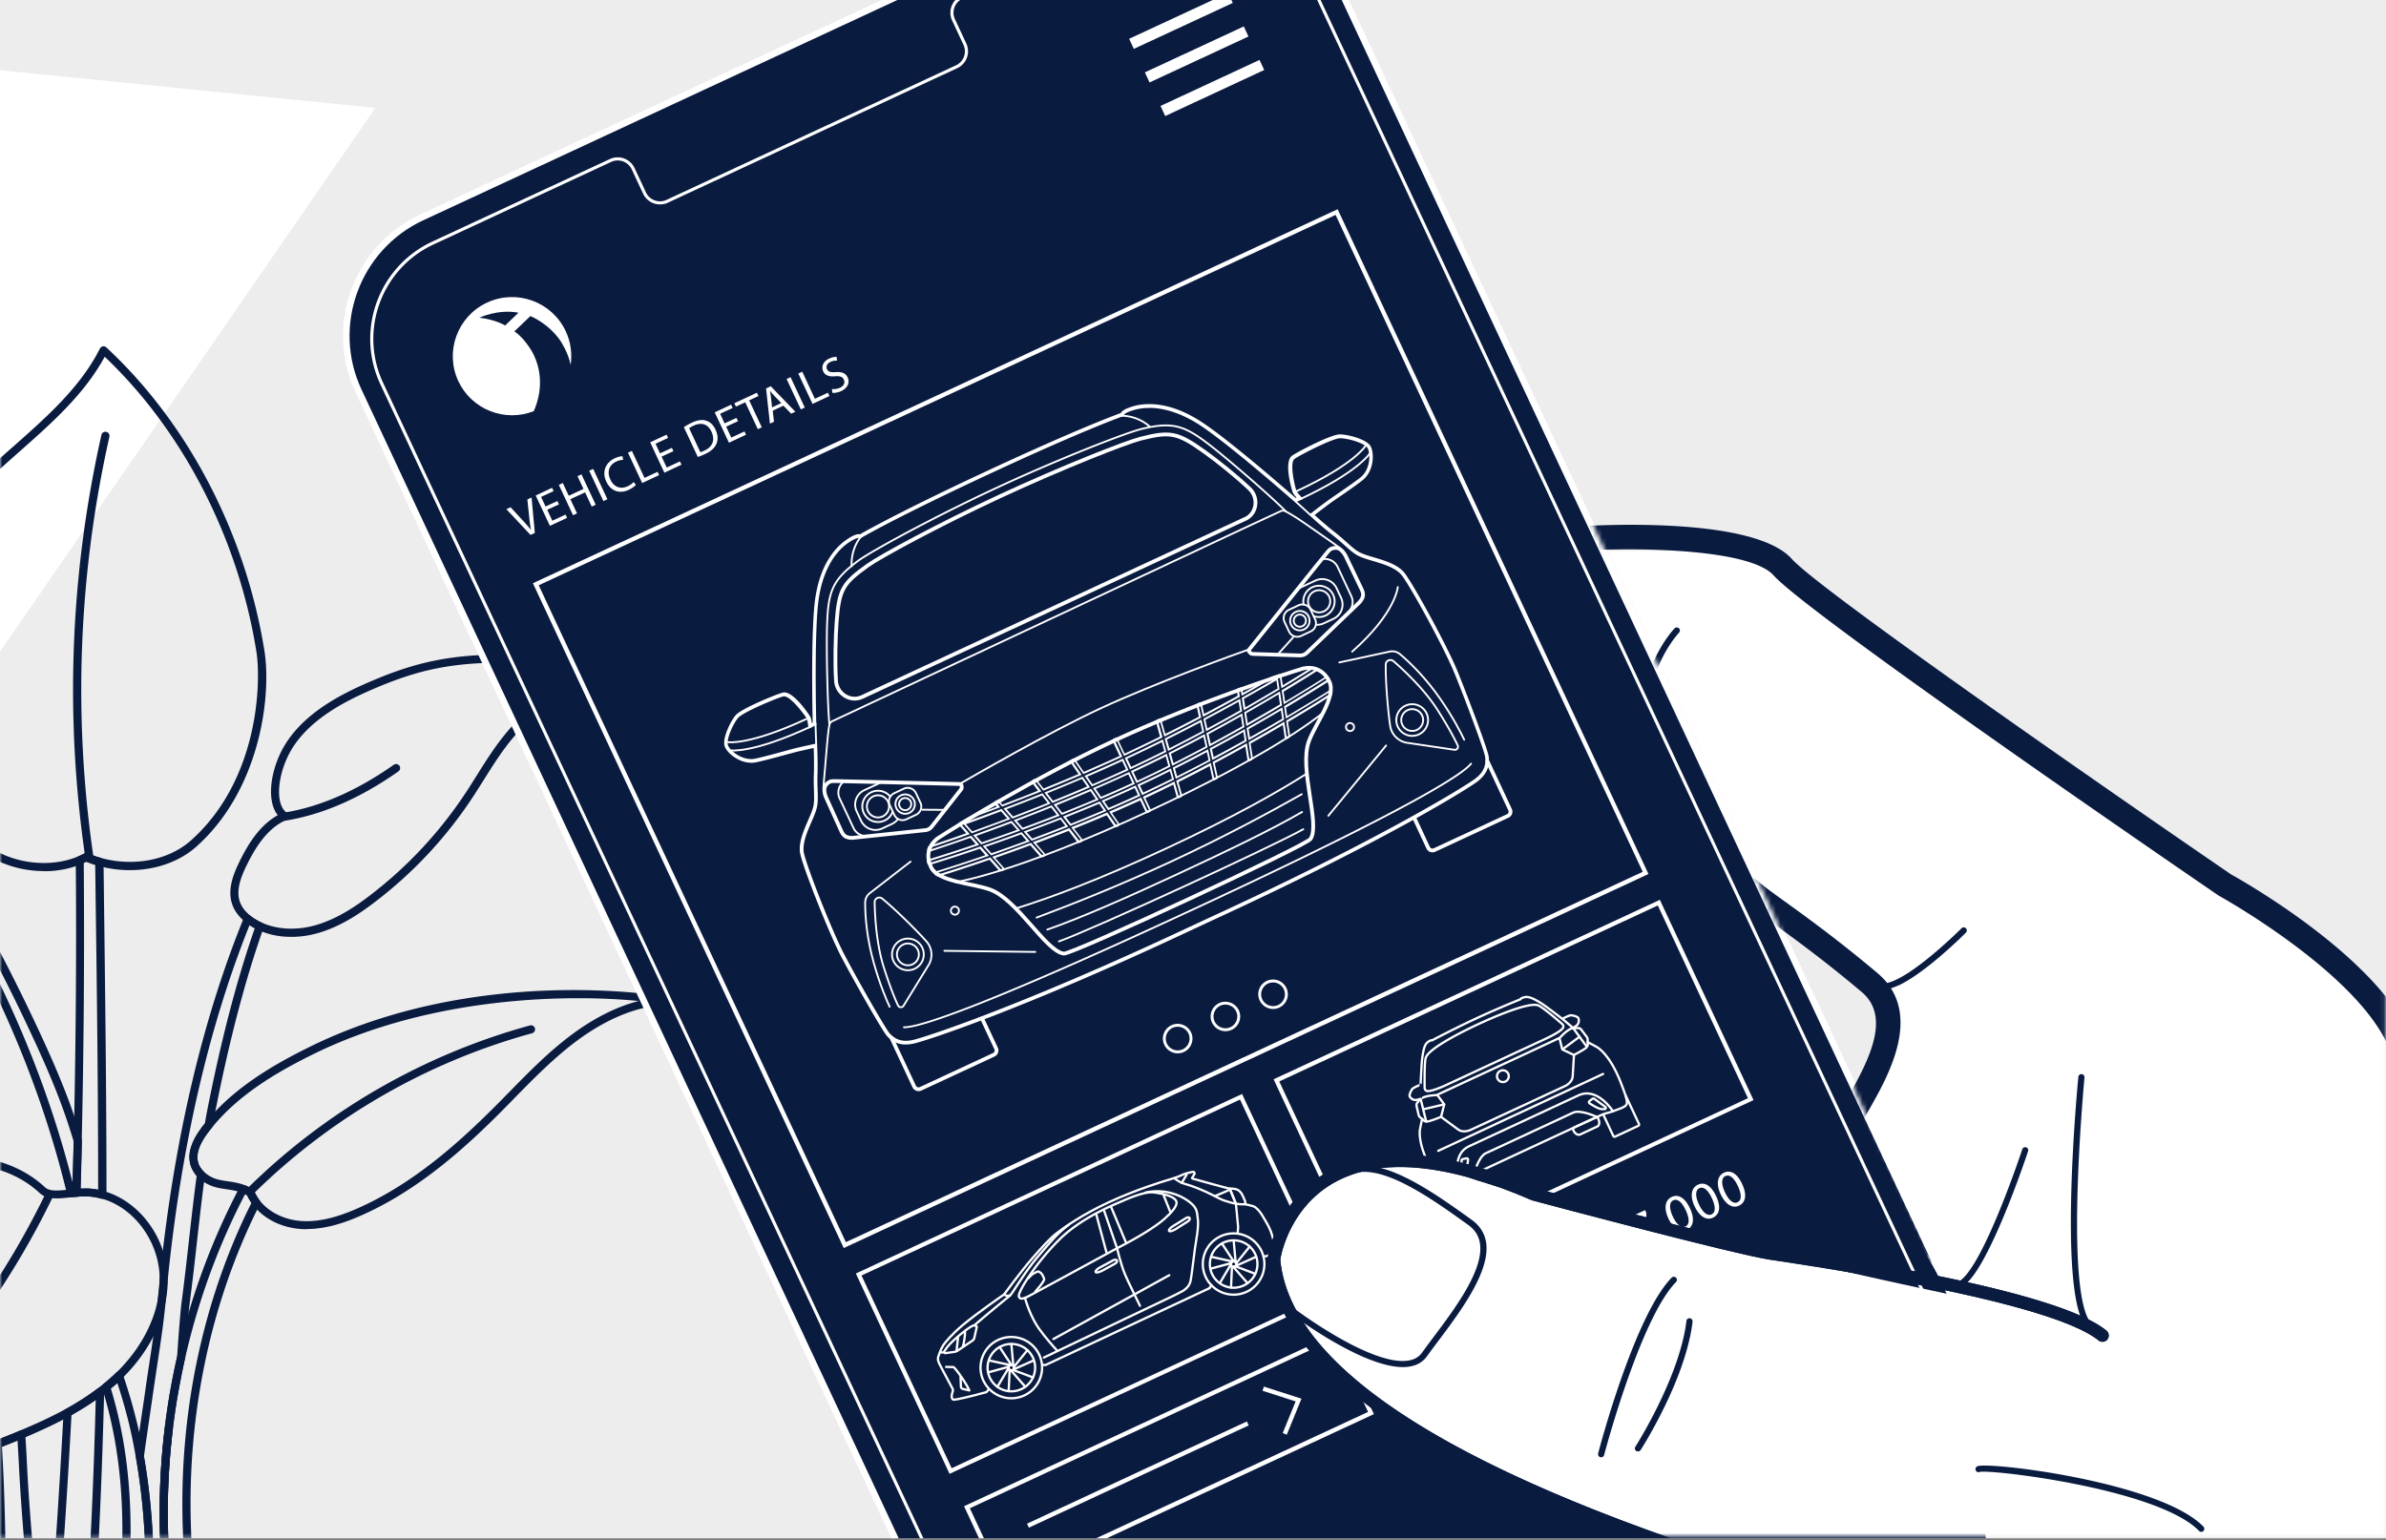
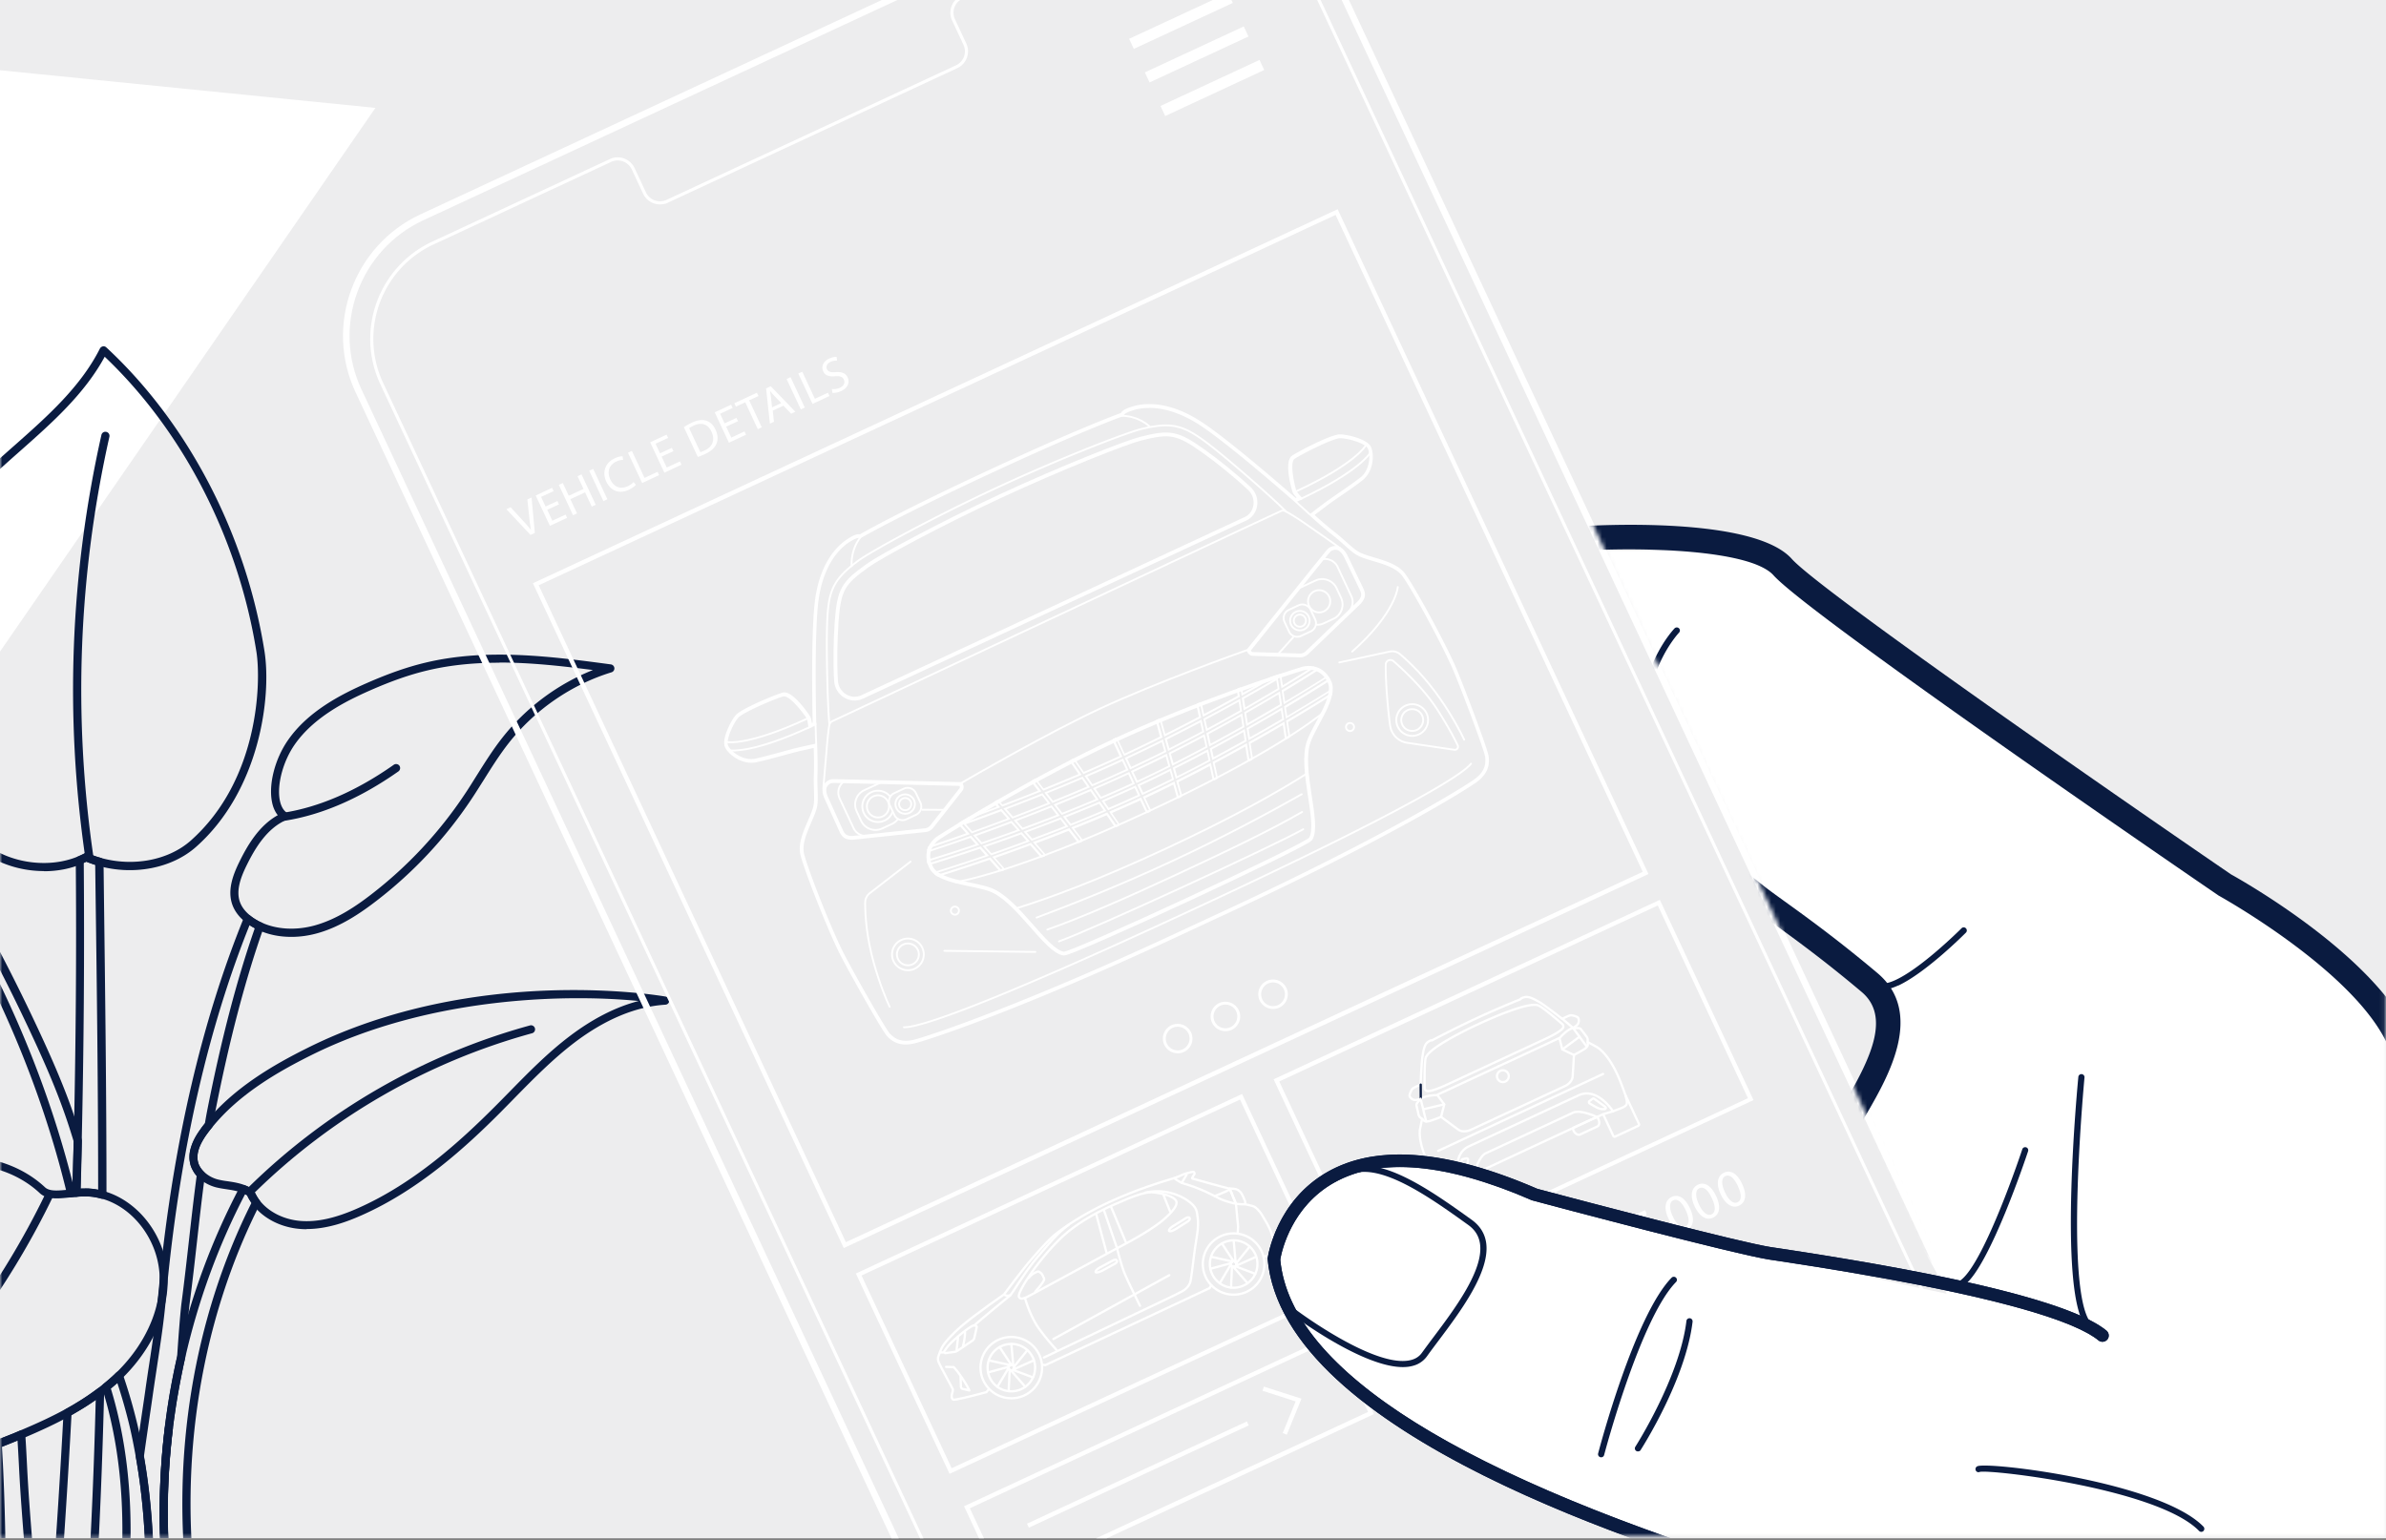
<svg xmlns="http://www.w3.org/2000/svg" width="522" height="337" viewBox="0 0 522 337" fill="none">
  <rect x="0" y="0" width="522" height="337" fill="#808080" stroke="none" />
  <g clip-path="url(#clip0_45933_175032)">
    <path fill="#EDEDEE" d="M0 0h522v336.632H0z" />
    <path d="M-144.34.885l-31.802 81.1c-1.53-2.043-30.09-18.636-30.09-18.636L-230.8 44.197c-1.104-12.964-13.497-20.57-13.497-20.57l-3.812-3.167-8.176-3.315-12.264.203-4.31-4.99-1.712 3.848c-3.683-1.675-10.33.184-13.15 5.654l-7.346 6.758c-11.455 7.348-19.963 21.878-13.278 34.713l-1.933.83.903 2.56-11.528 7.9-3.554 2.136c-2.283 1.768-4.603 4.622-3.72 7.366l-4.75 5.248-1.51.866a7.76 7.76 0 0 0-3.665 4.825l-.276 1.124-62.318-59.83L-707.11 194.43l-9.356 13.332 55.983 63.257s-11.123 11.195-13.406 33.607c-1.307 12.927-3.83 36.24-7.237 47.86h536.235L82.132 23.61-144.338.884zm-165 123.898l2.32-.553c2.468-.847 1.99-3.775 1.99-3.775l8.488-10.128s3.48 10.975 7.31 17.476c5.23 8.895 10.59 26.757 10.59 26.757l-30.698-29.777z" fill="#fff" />
    <mask id="mask0_45933_175032" style="mask-type:luminance" maskUnits="userSpaceOnUse" x="0" y="53" width="187" height="284">
      <path d="M186.676 53.994H0v282.638h186.676V53.994z" fill="#fff" />
    </mask>
    <g mask="url(#mask0_45933_175032)" fill="#0A1B40">
      <path d="M15.542 262.03a.886.886 0 0 1-.866-.68C10 241.866 2.356 222.475-8.01 203.728a.88.88 0 0 1-.038-.773c.13-.313.276-.663.405-1.105l.092-.276c.128-.442.202-.81.275-1.16.056-.295.092-.608.11-.903.02-.293.038-.57.038-.864 0-.405.276-.755.68-.847a.9.9 0 0 1 .995.422 414.06 414.06 0 0 1 14.493 28.47c1.806 3.904 4.126 9.097 6.134 14.53.957 2.615 1.878 5.36 2.707 8.14.02.09.038.184.038.276-.056 2.283-.093 4.567-.166 6.85l-.13 4.55c0 .44-.367.81-.81.846-.386.037-.773.073-1.14.11h-.093M-6.244 203.25c9.962 18.083 17.402 36.756 22.135 55.558l.055-2.338.166-6.703c-.81-2.69-1.694-5.36-2.634-7.9-1.97-5.378-4.29-10.534-6.078-14.4a412.897 412.897 0 0 0-13.11-25.95c-.038.186-.093.37-.15.554l-.09.314c-.11.33-.203.608-.295.865zM63.698 205.018c-2.578 0-5.027-.498-7.2-1.51-.295-.13-.59-.295-.884-.442-.332-.184-.645-.35-.92-.553-.333-.22-.683-.46-1.014-.736-1.4-1.124-2.357-2.413-2.854-3.812-1.124-3.168.147-6.52 1.547-9.374 1.768-3.608 4.29-7.917 8.397-10.2-.59-.737-1.03-1.695-1.252-2.837-.81-3.922.644-9.557 3.554-13.682 4.364-6.224 11.473-9.888 17.18-12.393 4.826-2.118 8.95-3.554 12.93-4.493 13.424-3.204 27.788-1.29 40.457.405a.902.902 0 0 1 .773.81.89.89 0 0 1-.626.92c-8.784 2.69-16.777 8.213-22.504 15.506-1.99 2.54-3.738 5.322-5.432 8.03-.883 1.38-1.767 2.816-2.706 4.216a93.02 93.02 0 0 1-20.79 22.264c-3.298 2.54-7.754 5.653-12.93 7.09-1.914.534-3.83.792-5.69.792m45.542-59.997c-5.285 0-10.59.46-15.708 1.676-3.886.92-7.9 2.32-12.633 4.402-5.488 2.412-12.32 5.93-16.427 11.785-2.596 3.702-3.977 8.895-3.278 12.32.184.884.608 2.063 1.547 2.652a.908.908 0 0 1 .424.81.895.895 0 0 1-.533.755c-4.29 1.824-6.906 6.28-8.71 9.945-1.235 2.523-2.376 5.45-1.474 7.992.387 1.105 1.16 2.118 2.302 3.038.295.24.59.442.866.627.258.165.516.313.774.46.295.166.552.295.83.405 3.313 1.53 7.567 1.75 11.655.608 4.88-1.363 9.152-4.328 12.32-6.777a92.117 92.117 0 0 0 20.404-21.86c.92-1.362 1.804-2.798 2.67-4.18 1.73-2.743 3.5-5.58 5.543-8.176 5.174-6.61 12.135-11.804 19.87-14.88-6.574-.846-13.5-1.638-20.44-1.638" />
      <path d="M62.133 179.625a.905.905 0 0 1-.884-.755.892.892 0 0 1 .736-1.013c7.882-1.233 16.02-4.77 24.16-10.496a.898.898 0 0 1 1.235.203.9.9 0 0 1-.202 1.234c-8.38 5.893-16.758 9.54-24.916 10.81h-.13M36.886 349.983h-4.09a.878.878 0 0 1-.884-.884c.04-2.652.002-5.322-.053-7.937v-.055c-.202-7.993-.902-15.267-2.136-22.228a.786.786 0 0 1 0-.295c.442-3.223.92-6.446 1.38-9.63l.112-.738c.24-1.62.48-3.223.7-4.843.24-1.64.478-3.278.736-4.917.7-4.604 1.418-9.355 1.842-13.94.276-1.53.423-2.947.423-4.328v-.093c3.04-30.072 9.263-56.756 18.47-79.352a.86.86 0 0 1 .608-.515.896.896 0 0 1 .774.165c.294.24.59.442.865.627.258.165.516.313.774.46.294.166.552.295.81.405a.863.863 0 0 1 .46 1.105c-3.996 11.307-7.476 24.51-10.588 40.33-.148.736-.276 1.454-.405 2.173l-.148.865a.9.9 0 0 1-.184.405c-.294.368-.57.7-.828 1.05-.184.258-.386.515-.57.792-.387.57-.72 1.14-.977 1.657a7.983 7.983 0 0 0-.626 1.694 5.2 5.2 0 0 0-.148 1.658c.02.276.074.534.147.81v.018c.055.185.128.37.22.57.037.056.056.13.092.185l.056.09c.073.13.092.186.147.24.092.13.166.24.258.37l.092.11c.13.147.24.276.368.405.203.202.295.48.258.755-.662 4.825-1.196 9.686-1.73 14.42-.497 4.437-1.013 9.022-1.62 13.663-.22 1.62-.59 6.26-.977 11.84 0 .056 0 .112-.018.167-.295 1.252-.552 2.523-.81 3.793-.258 1.308-.498 2.58-.718 3.85-.24 1.325-.442 2.596-.627 3.866a163.946 163.946 0 0 0-.534 3.904v.036a151.63 151.63 0 0 0-.036 36.315c.036.258-.056.498-.22.7a.893.893 0 0 1-.664.295m-3.205-1.805h2.21a153.838 153.838 0 0 1 .148-35.762v-.037c.148-1.29.332-2.578.516-3.867.203-1.346.405-2.635.626-3.906.24-1.344.48-2.633.737-3.904.258-1.325.534-2.578.83-3.848.367-5.58.754-10.22.975-11.878.607-4.622 1.123-9.208 1.62-13.628.516-4.585 1.05-9.336 1.676-14.032a1.904 1.904 0 0 1-.166-.203l-.092-.127c-.147-.203-.276-.35-.368-.535a4.25 4.25 0 0 1-.166-.294l-.092-.148a4.698 4.698 0 0 1-.166-.313c-.13-.294-.24-.57-.313-.847v-.018a7.31 7.31 0 0 1-.202-1.105c-.056-.7 0-1.455.184-2.21a11.23 11.23 0 0 1 .755-2.062c.294-.607.663-1.233 1.105-1.878.202-.294.405-.57.607-.865.24-.313.48-.626.72-.92l.11-.646c.128-.735.257-1.453.404-2.208 3.076-15.58 6.482-28.618 10.405-39.85-.055-.038-.11-.056-.166-.093-.33-.185-.644-.35-.92-.554-.02 0-.037-.018-.056-.036-8.912 22.19-14.952 48.34-17.917 77.767 0 1.474-.147 3.002-.442 4.53-.404 4.55-1.14 9.337-1.84 13.96-.24 1.638-.498 3.277-.737 4.916-.24 1.62-.46 3.223-.7 4.843l-.11.737c-.46 3.15-.92 6.298-1.363 9.465 1.234 6.998 1.933 14.328 2.136 22.393.055 2.377.074 4.753.055 7.128" />
      <path d="M42.097 349.984h-5.193a.893.893 0 0 1-.884-.773 154.355 154.355 0 0 1 .037-36.756v-.037c.166-1.29.33-2.578.516-3.867.202-1.344.405-2.633.626-3.904.238-1.344.477-2.633.735-3.904.276-1.344.534-2.615.83-3.904 2.946-12.965 7.55-25.432 13.663-37.033.203-.405.68-.57 1.105-.424.258.093.534.204.792.333.295.147.59.294.884.46a.827.827 0 0 1 .2.147c.094.092.15.184.204.295.11.276.276.59.46.92l.11.203c.203.332.388.626.572.866a.91.91 0 0 1 .092.94C44.012 288.9 39.096 319.248 42.98 348.97a.88.88 0 0 1-.2.7.892.892 0 0 1-.664.294m-4.438-1.75h3.406c-3.683-29.556 1.253-59.683 13.922-84.968-.13-.184-.24-.368-.368-.57a1.737 1.737 0 0 0-.147-.24 7.298 7.298 0 0 1-.423-.847 10.626 10.626 0 0 0-.46-.238c-5.856 11.25-10.258 23.313-13.112 35.873-.295 1.27-.552 2.54-.81 3.812a173.8 173.8 0 0 0-.718 3.848c-.24 1.326-.442 2.597-.627 3.868a162.67 162.67 0 0 0-.534 3.904v.036a151.788 151.788 0 0 0-.128 35.523z" />
      <path d="M36.904 349.985a.894.894 0 0 1-.884-.774 153.657 153.657 0 0 1 .036-36.72v-.017a.894.894 0 0 1 .995-.774c.48.054.83.496.774.994-.13 1.068-.24 2.136-.35 3.222a150.795 150.795 0 0 0 .332 33.11c.037.26-.055.498-.22.7a.89.89 0 0 1-.664.295M67.087 268.993c-.516 0-1.05-.02-1.584-.074-4.125-.35-7.92-2.32-10.147-5.25-.24-.312-.46-.644-.7-1.03-.055-.074-.092-.166-.147-.24a7.235 7.235 0 0 1-.425-.847 6.886 6.886 0 0 0-.515-.258c-1.38-.663-2.726-.847-4.015-1.05-.736-.11-1.492-.22-2.246-.405-1.512-.386-2.91-1.16-3.96-2.19a6.673 6.673 0 0 1-.48-.535l-.128-.166c-.13-.148-.24-.314-.35-.48a2.33 2.33 0 0 1-.203-.368 8.744 8.744 0 0 1-.203-.387c-.13-.294-.24-.57-.314-.847v-.018a7.31 7.31 0 0 1-.202-1.105c-.054-.7 0-1.455.203-2.21a11.24 11.24 0 0 1 .755-2.062c.295-.608.663-1.234 1.105-1.88.203-.293.405-.57.608-.864.277-.37.553-.72.83-1.07 6.187-7.678 15.045-12.706 22.08-16.223 37.162-18.636 78.32-11.418 78.688-11.326a.9.9 0 0 1 .682.94.89.89 0 0 1-.83.81c-6.5.406-13.203 3.205-19.924 8.306-4.715 3.59-8.97 7.92-13.075 12.1-1.03 1.067-2.08 2.117-3.11 3.166-7.552 7.57-17.81 16.96-30.387 22.522-2.983 1.326-7.347 3.002-11.988 3.002m-11.528-8.38s0 .038.018.056c.11.277.277.59.46.92l.11.204c.204.33.388.626.59.865 1.934 2.543 5.267 4.237 8.895 4.55 3.665.313 7.698-.57 12.707-2.8 12.3-5.45 22.41-14.713 29.85-22.153 1.05-1.05 2.082-2.1 3.113-3.15 4.144-4.234 8.434-8.617 13.26-12.282 5.063-3.85 10.128-6.427 15.136-7.734-13.185-1.325-44.6-1.694-71.893 11.99-6.87 3.443-15.524 8.34-21.454 15.726-.295.368-.572.7-.83 1.05-.184.257-.386.515-.57.79-.387.572-.718 1.143-.976 1.66a7.978 7.978 0 0 0-.626 1.693 5.196 5.196 0 0 0-.148 1.656c.02.276.074.534.148.81v.02c.055.183.128.367.22.57.037.073.074.147.11.202.093.148.13.24.185.313.074.13.166.24.258.35l.075.093c.13.166.258.295.386.424a6.867 6.867 0 0 0 3.15 1.73c.663.167 1.345.277 2.063.37 1.363.202 2.91.423 4.53 1.196.276.13.57.276.866.46.164.093.293.222.367.387" />
      <path d="M54.804 261.518a.908.908 0 0 1-.627-.258.878.878 0 0 1 0-1.252c17.145-16.924 38.525-29.225 61.784-35.615a.887.887 0 0 1 .46 1.713c-22.98 6.298-44.067 18.452-61.01 35.173a.91.91 0 0 1-.625.257M7.09 349.984H.387a.873.873 0 0 1-.884-.884c0-10.92-.203-19.962-.626-28.45a311.905 311.905 0 0 0-.258-4.587.908.908 0 0 1 .55-.884l.738-.295c1.013-.405 2.044-.81 3.057-1.216.276-.11.552-.24.83-.35l.496-.222a.9.9 0 0 1 .81.056.89.89 0 0 1 .425.7c.147 2.062.258 4.216.368 6.426.332 6.832.884 13.48 1.4 19.926.24 2.946.478 5.874.7 8.802 0 .24-.074.497-.24.663a.864.864 0 0 1-.645.277m-5.837-1.73h4.88c-.202-2.616-.404-5.212-.625-7.846-.516-6.444-1.068-13.13-1.4-19.98-.092-1.767-.184-3.498-.294-5.155-.073.018-.128.055-.202.092-1.03.423-2.044.828-3.075 1.233l-.13.056c.074 1.29.148 2.615.222 3.96.405 8.286.607 17.088.626 27.64zM20.017 349.985h-7.77a.864.864 0 0 1-.646-.276.9.9 0 0 1-.238-.664 1919.225 1919.225 0 0 0 2.54-39.943.84.84 0 0 1 .46-.736c.278-.148.535-.295.793-.442l.332-.184c.368-.202.736-.423 1.086-.644a51.6 51.6 0 0 0 4.788-3.223.872.872 0 0 1 .94-.073c.295.147.498.46.48.81-.388 15.745-.995 30.312-1.86 44.565-.02.46-.424.83-.885.83m-6.85-1.788h5.985c.81-13.424 1.4-27.144 1.768-41.876a56.28 56.28 0 0 1-3.48 2.266c-.37.22-.737.442-1.124.663l-.313.183c-.128.074-.257.148-.386.22a1878.71 1878.71 0 0 1-2.45 38.544zM22.375 262.346s-.148 0-.24-.037c-.46-.13-.884-.222-1.27-.296-.48-.092-.903-.128-1.326-.165a10.39 10.39 0 0 0-1.327-.02c-.497 0-.958.037-1.418.074a.87.87 0 0 1-.68-.24.905.905 0 0 1-.278-.662c.02-.81.037-1.64.056-2.45 0-.7.037-1.4.055-2.1l.037-1.288c.055-1.786.092-3.59.147-5.377v-.166c.46-20.956.626-41.6.442-61.377 0-.35.203-.682.534-.83.516-.22.958-.422 1.363-.643a.878.878 0 0 1 .774-.037c.442.202.903.368 1.363.534.46.165.92.313 1.4.442.386.11.644.44.644.846l.075 6.372c.276 21.803.57 44.344.57 66.516a.87.87 0 0 1-.35.7.854.854 0 0 1-.533.183m-3.794-2.265c.387 0 .718 0 1.05.037.497.036.994.09 1.51.202.092 0 .202.037.294.055 0-21.804-.276-43.94-.57-65.374l-.074-5.727c-.295-.092-.59-.185-.866-.295-.368-.128-.718-.257-1.068-.404-.184.092-.368.184-.57.276a1990.51 1990.51 0 0 1-.443 60.734c.002.055.002.11.002.165-.037 1.843-.093 3.666-.148 5.508l-.037 1.29-.055 2.08c0 .497-.018.994-.037 1.49h.976" />
      <path d="M9.594 190.62c-2.707 0-5.45-.462-8.048-1.4-1.51-.535-3.057-1.29-4.567-2.192a27.738 27.738 0 0 1-2.376-1.64l-.13-.092c-.128-.092-.238-.184-.367-.276-.313-.258-.626-.515-.92-.773-.222-.203-.443-.387-.664-.59l-.166-.147c-.202-.184-.405-.368-.59-.552a29.107 29.107 0 0 1-1.25-1.326c-.13-.13-.24-.276-.35-.424l-.13-.147c-.295-.35-.59-.717-.866-1.067-.164-.203-.275-.368-.404-.516-.46-.626-.83-1.14-1.142-1.657-.736-1.142-1.418-2.376-2.1-3.738a58.55 58.55 0 0 1-1.73-3.886c-.276-.7-.552-1.38-.81-2.08l-.184-.48c-.22-.626-.46-1.27-.663-1.897l-.074-.203a74.85 74.85 0 0 1-1.38-4.678c-4.384-16.924-2.248-33.645 5.873-45.892 4.475-6.74 10.68-12.246 16.703-17.568 7.07-6.26 14.38-12.743 18.599-21.122a.956.956 0 0 1 .643-.48.87.87 0 0 1 .755.222c17.918 16.61 30.514 40.827 34.602 66.46 1.584 10.02-1.05 30.515-14.953 42.835-5.303 4.714-13.72 6.335-21.435 4.143-.498-.147-1.013-.294-1.51-.478-.37-.13-.718-.258-1.068-.406-.332.166-.72.332-1.124.516-2.486 1.05-5.285 1.565-8.176 1.565m13.314-112.59c-4.42 8.157-11.546 14.474-18.452 20.588-5.93 5.248-12.062 10.68-16.39 17.218-7.845 11.823-9.907 28.03-5.635 44.474a71.29 71.29 0 0 0 1.346 4.567l.073.203c.202.608.423 1.234.644 1.86l.166.48c.257.68.515 1.362.79 2.043a55.202 55.202 0 0 0 1.677 3.775 33.886 33.886 0 0 0 2.007 3.574c.314.48.645.976 1.087 1.547l.332.443c.295.386.57.736.866 1.068l.13.167c.11.128.2.257.312.368.387.423.773.847 1.18 1.252.164.166.348.332.533.497l.165.166.608.552c.276.24.57.48.866.72.11.09.22.164.33.257l.13.11a26.78 26.78 0 0 0 2.228 1.527c1.4.848 2.836 1.547 4.236 2.045 4.935 1.767 10.515 1.712 14.934-.148.516-.22.958-.423 1.363-.644a.88.88 0 0 1 .774-.037c.442.184.902.368 1.362.534.46.166.92.313 1.4.442 7.144 2.025 14.897.55 19.76-3.758 14.97-13.296 15.394-34.768 14.38-41.25-3.94-24.824-16.02-48.322-33.202-64.638z" />
      <path d="M19.52 188.262a.89.89 0 0 1-.884-.755c-4.475-30.846-3.278-61.912 3.554-92.335a.88.88 0 0 1 1.068-.662c.48.11.774.57.682 1.05-6.777 30.2-7.974 61.064-3.536 91.69a.864.864 0 0 1-.755.993h-.13M32.797 349.986h-5.782c-.24 0-.48-.11-.663-.294a.916.916 0 0 1-.24-.682c.976-11.16 1.64-27.99-3.756-45.21a.9.9 0 0 1 .276-.957 37.28 37.28 0 0 0 2.338-2.044l.258-.26.184-.164a.864.864 0 0 1 .83-.22.888.888 0 0 1 .625.57 118.38 118.38 0 0 1 3.168 10.9c.497 2.064.957 4.31 1.4 6.907 1.252 7.016 1.95 14.382 2.154 22.522.054 2.56.073 5.193.036 8.01a.897.897 0 0 1-.884.885m-4.75-1.732h3.92c.02-2.467 0-4.787-.054-7.053v-.055c-.203-8.03-.902-15.32-2.136-22.246-.46-2.56-.903-4.787-1.382-6.813a121.032 121.032 0 0 0-2.67-9.41c-.46.406-.92.81-1.418 1.216 5.138 16.813 4.66 33.184 3.74 44.362z" />
      <path d="M-42.87 331.202a.872.872 0 0 1-.7-.35.894.894 0 0 1-.056-.995c6.022-9.852 6.28-21.785 6.537-33.313l.038-1.84c.295-12.763 1.786-25.764 10.497-34.4 3.26-3.224 7.532-5.507 12.338-6.557.405-.092.81-.166 1.234-.24h.018a30 30 0 0 1 1.253-.184 23.64 23.64 0 0 1 2.54-.202c7.238-.275 14.162 2.155 19.024 6.704 1.013.94 2.965.737 5.248.497l.332-.036 1.178-.11h.092a26.17 26.17 0 0 1 1.4-.092c.59 0 1.086 0 1.547.037.46.035.938.09 1.51.183.478.092.956.184 1.417.313 7.495 2.026 13.388 9.52 14.014 17.844.038.553.074 1.124.074 1.73v.093a280.11 280.11 0 0 0-.405 4.254c0 .037-.02.203-.02.24-1.14 6.022-4.548 12.025-9.575 16.905l-.166.166-.295.294c-1.068 1.013-2.284 2.008-3.812 3.168a51.492 51.492 0 0 1-4.954 3.315c-.37.22-.756.442-1.124.662l-.22.13c-.314.184-.61.35-.922.515-2.873 1.584-6.132 3.112-10.22 4.843l-.498.203c-.276.13-.57.24-.847.35-1.032.423-2.045.828-3.076 1.234l-.737.294c-14.088 5.562-28.488 10.018-42.43 14.327-.09.02-.164.037-.256.037m30.275-75.98h-.018c-.387.072-.774.146-1.16.22-4.494.994-8.453 3.112-11.473 6.095-8.27 8.195-9.687 20.79-9.963 33.184l-.036 1.84c-.24 11.013-.497 22.394-5.672 32.21 13.24-4.09 26.85-8.36 40.146-13.628l.736-.295c1.013-.405 2.045-.81 3.057-1.215.278-.11.554-.24.83-.35l.497-.22c4.033-1.695 7.238-3.205 10.055-4.752l.884-.497.22-.13a21.36 21.36 0 0 0 1.087-.644 54.3 54.3 0 0 0 4.788-3.223 44.548 44.548 0 0 0 3.666-3.04c.092-.09.166-.165.258-.257l.184-.184c4.75-4.622 7.974-10.276 9.06-15.93v-.036c.13-1.492.277-2.89.406-4.29 0-.553-.02-1.07-.056-1.548-.59-7.605-5.93-14.437-12.725-16.28-.423-.11-.847-.2-1.27-.275a9.737 9.737 0 0 0-1.326-.166c-.405-.017-.847-.036-1.326-.017-.496 0-.957.037-1.417.074-.405.036-.774.073-1.16.11l-.332.037c-2.595.276-5.063.534-6.647-.958-4.51-4.217-10.975-6.482-17.734-6.224a26.46 26.46 0 0 0-2.395.202l-1.16.166" />
      <path d="M-29.336 316.394a.935.935 0 0 1-.663-.276.88.88 0 0 1 .057-1.253C-13.498 299.783.313 281.185 10 261.11a.894.894 0 0 1 1.178-.422.866.866 0 0 1 .405 1.178c-9.778 20.275-23.737 39.06-40.348 54.288a.847.847 0 0 1-.607.24" />
    </g>
-     <path d="M426.996 283.833L288.623-12.193c-6.648-14.235-23.774-20.46-38.064-13.81L92.28 47.564c-14.273 6.63-20.516 23.72-13.85 37.954l177.21 379.06c6.686 14.308 23.72 20.495 38.066 13.83L444.6 408.264" fill="#0A1B40" />
    <path d="M426.996 283.833L288.623-12.193c-6.648-14.235-23.774-20.46-38.064-13.81L92.28 47.564c-14.273 6.63-20.516 23.72-13.85 37.954l177.21 379.06c6.686 14.308 23.72 20.495 38.066 13.83L444.6 408.264" stroke="#fff" stroke-width="1.436" stroke-miterlimit="10" stroke-linecap="round" />
-     <path d="M214.87 222.916l3.057 6.537c.24.516 0 1.124-.497 1.363l-16.04 7.458a1.06 1.06 0 0 1-1.38-.497l-4.973-10.644M309.414 178.996l3.038 6.52c.24.515.866.736 1.38.496l16.04-7.458c.517-.24.738-.847.498-1.363l-4.953-10.606" stroke="#fff" stroke-width=".829" stroke-linecap="round" stroke-linejoin="round" />
    <path d="M251.424 89.258c2.652 0 6.187.774 10.386 3.334 6.26 3.848 21.583 17.365 21.583 17.365l1.694-.773s-1.197-1.27-1.418-1.676c-.222-.405-1.695-6.206-.443-7.09 1.252-.884 8.305-4.493 9.926-4.512h.055c1.658 0 5.414 1.05 6.022 2.21.608 1.18.608 4.66-1.62 6.39-2.23 1.73-6.133 4.29-7.66 5.433-1.548 1.14-3.574 2.724-3.574 2.724s2.89 2.67 5.212 4.475c2.338 1.822 3.867 3.572 5.432 4.42 2.54 1.362 7.863 1.804 9.815 4.547 2.394 3.352 9.08 15.727 11.197 20.81 2.118 5.082 6.74 17.402 6.887 18.746.147 1.326.073 3.04-2.192 4.752-2.265 1.712-21.14 13.388-57.77 30.238l-4.842 2.246c-36.48 17.144-57.585 24.05-60.365 24.676-.59.13-1.104.184-1.583.184-1.75 0-2.744-.81-3.48-1.565-.92-.976-7.422-12.43-9.963-17.31-2.56-4.88-7.735-17.956-8.784-21.933-.848-3.242 2.246-7.606 2.817-10.424.35-1.73 0-4.032.092-6.997.11-2.91-.093-6.85-.093-6.85s-2.523.534-4.4.976c-1.88.442-6.336 1.768-9.098 2.357a4.046 4.046 0 0 1-.94.092c-2.413 0-4.568-1.878-5.028-2.964-.516-1.233 1.142-4.843 2.21-6.058 1.068-1.234 8.36-4.29 9.852-4.678.055 0 .13-.018.184-.018 1.566 0 4.825 4.512 4.99 4.917.167.423.37 2.154.37 2.154l1.693-.79s-.533-20.387.535-27.643c1.068-7.255 4.31-10.81 6.556-12.3 1.235-.81 1.843-.996 2.156-.996.258 0 .294.13.294.13s7.532-4.476 28.563-14.254c21.03-9.78 29.17-12.578 29.17-12.578s-.35-.552 2.246-1.307c.865-.26 1.97-.443 3.277-.443m.037-.847c-1.252 0-2.45.165-3.517.478-1.547.46-2.376.903-2.69 1.474-1.914.7-10.57 3.977-28.82 12.467-18.267 8.488-26.462 13.055-28.248 14.068-.075 0-.167-.018-.26-.018-.386 0-1.067.11-2.595 1.14-2.08 1.383-5.746 4.882-6.925 12.855-.976 6.667-.644 23.903-.57 27.237l-.185.092c-.073-.498-.165-.995-.276-1.253-.093-.256-3.5-5.45-5.746-5.45-.13 0-.277 0-.387.056-1.38.368-8.968 3.443-10.258 4.935-1.05 1.216-3.076 5.176-2.358 6.925.608 1.455 3.094 3.48 5.783 3.48.368 0 .736-.036 1.105-.11 1.675-.35 3.94-.976 5.93-1.51 1.288-.35 2.45-.663 3.185-.847l3.425-.773c.056 1.344.11 3.83.037 5.82-.055 1.25 0 2.393.02 3.406.036 1.363.09 2.542-.112 3.463-.184.902-.68 2.025-1.197 3.222-1.05 2.43-2.246 5.175-1.62 7.57 1.086 4.143 6.37 17.365 8.84 22.097 2.43 4.66 9.06 16.408 10.09 17.495.81.847 2.008 1.823 4.07 1.823a8.89 8.89 0 0 0 1.768-.202c2.486-.553 23.02-7.11 60.53-24.732l4.826-2.247c37.66-17.33 55.89-28.784 57.916-30.33 2.56-1.953 2.69-3.96 2.505-5.507-.166-1.492-4.936-14.106-6.943-18.968-2.044-4.935-8.802-17.476-11.288-20.975-1.437-2.007-4.31-2.873-6.85-3.628-1.253-.368-2.45-.736-3.242-1.16-.83-.442-1.713-1.234-2.725-2.136-.755-.663-1.603-1.436-2.597-2.21-1.565-1.215-3.444-2.873-4.438-3.775.737-.57 1.86-1.417 2.78-2.117.608-.46 1.584-1.14 2.69-1.896 1.693-1.16 3.627-2.487 4.97-3.555 2.635-2.062 2.598-5.985 1.843-7.42-.866-1.64-5.12-2.653-6.76-2.653-2.043.018-9.28 3.848-10.458 4.658-1.934 1.363.036 7.882.202 8.177.13.24.442.626.774.994l-.184.09c-2.522-2.21-15.542-13.553-21.288-17.088-3.738-2.302-7.366-3.462-10.81-3.462" fill="#fff" />
-     <path d="M272.436 113.567c2.542-1.18 3.02-4.64.92-6.63-3-2.836-7.144-6.15-9.943-8.14-5.856-4.18-7.44-4.42-13.867-2.8-3.222.812-17.18 6.3-30.698 12.58-13.406 6.223-26.37 13.258-29.04 15.192-5.378 3.866-6.244 5.136-6.778 12.392-.24 3.407-.387 8.692-.13 12.817.167 2.872 3.15 4.732 5.692 3.553l83.844-38.985v.02z" stroke="#fff" stroke-width=".829" stroke-linecap="round" stroke-linejoin="round" />
+     <path d="M272.436 113.567c2.542-1.18 3.02-4.64.92-6.63-3-2.836-7.144-6.15-9.943-8.14-5.856-4.18-7.44-4.42-13.867-2.8-3.222.812-17.18 6.3-30.698 12.58-13.406 6.223-26.37 13.258-29.04 15.192-5.378 3.866-6.244 5.136-6.778 12.392-.24 3.407-.387 8.692-.13 12.817.167 2.872 3.15 4.732 5.692 3.553l83.844-38.985z" stroke="#fff" stroke-width=".829" stroke-linecap="round" stroke-linejoin="round" />
    <path d="M186.326 123.895s-.386-3.628 2.192-6.666M178.555 162.753l-.148-4.493M283.578 109.863l2.965 2.69M251.48 93.326s-2.32-2.357-6.317-2.357M197.762 224.795c2.818.092 15.1-3.388 63.44-25.873M303.17 145.425c0-.866 1.032-1.308 1.695-.737 2.302 2.007 6.758 6.15 9.594 10.607 2.522 3.94 3.83 6.5 4.456 7.827a.682.682 0 0 1-.72.957l-10.587-1.566a4.472 4.472 0 0 1-3.482-3.72c-.515-3.628-1.03-10-.957-13.35v-.02zM321.825 167.12c-1.73 2.21-12.32 9.354-60.66 31.82" stroke="#fff" stroke-width=".405" stroke-linecap="round" stroke-linejoin="round" />
    <path d="M305.805 159.03a3.482 3.482 0 0 0 4.622 1.677 3.467 3.467 0 0 0 1.676-4.604 3.483 3.483 0 0 0-4.623-1.676 3.466 3.466 0 0 0-1.675 4.604z" stroke="#fff" stroke-width=".405" stroke-linecap="round" stroke-linejoin="round" />
    <path d="M306.78 158.575c.553 1.197 1.99 1.712 3.186 1.16a2.385 2.385 0 0 0 1.16-3.168c-.552-1.197-1.988-1.712-3.185-1.16a2.384 2.384 0 0 0-1.16 3.168z" stroke="#fff" stroke-width=".405" stroke-linecap="round" stroke-linejoin="round" />
    <path d="M320.334 161.87c-.718-1.528-2.45-4.898-5.212-8.894-3.13-4.53-6.408-7.77-8.84-9.834-.625-.516-1.454-.737-2.246-.552l-11.03 2.375M305.805 128.465s-.424 5.672-9.98 14.124M298.734 97.563s-2.266 3.977-15.083 9.925M299.746 99.148s-2.486 4.107-15.285 10.074M159.255 162.402s4.512.81 17.33-5.138M159.826 164.21s4.752.755 17.57-5.212" stroke="#fff" stroke-width=".405" stroke-linecap="round" stroke-linejoin="round" />
    <path d="M286.726 183.582c2.155-3.314-2.56-15.358-.386-21.343 1.436-3.923 6.058-9.76 4.512-13.04-1.916-4.087-5.82-2.89-5.82-2.89-4.42 1.344-23.406 7.458-41.38 15.818l.296-.128c-17.974 8.36-34.897 18.93-38.764 21.435 0 0-3.426 2.21-1.51 6.298 1.528 3.278 8.986 3.5 12.927 4.935 5.986 2.173 12.21 13.536 16.133 14.014 1.75.22 53.036-23.626 53.993-25.1z" stroke="#fff" stroke-width=".829" stroke-linecap="round" stroke-linejoin="round" />
    <path d="M209.105 193.03s12.78-1.843 42.135-15.47c26.297-12.228 36.444-20.128 38.267-21.638M222.586 198.7c6.85-2.136 17.513-6.022 32.448-12.983 14.898-6.924 24.603-12.467 30.57-16.242M226.784 200.798c7.514-2.8 18.158-7.017 29.557-12.32 11.53-5.36 21.583-10.792 28.452-14.677M229.123 203.43c7.55-2.652 17.42-6.998 28.507-12.154 10.79-5.027 20.496-9.668 27.236-13.59M231.664 206.01c7.44-2.65 46.738-20.772 53.46-24.547" stroke="#fff" stroke-width=".405" stroke-linecap="round" stroke-linejoin="round" />
    <path d="M287.408 146.253l.534.147s-2.8 1.823-7.55 4.66l.46 3.056c5.966-3.554 9.41-5.782 9.484-5.838l.22.35s-3.59 2.32-9.65 5.93l.406 2.707c6.095-3.59 9.705-5.893 9.797-5.948l-.075.48s-3.462 2.264-9.668 5.91l.497 3.296-.386.24-.497-3.315a456.34 456.34 0 0 1-7.808 4.493l.535 3.445-.387.22-.534-3.443a414.427 414.427 0 0 1-7.495 4.09l.737 3.313-.386.203-.736-3.315a288.36 288.36 0 0 1-7.587 3.904l.884 3.15-.367.183-.884-3.15a333.283 333.283 0 0 1-6.815 3.28c-.037 0-.074.036-.11.055l1.344 2.872-.37.166-1.344-2.89a287.45 287.45 0 0 1-6.998 3.11l1.86 2.708-.386.167-1.88-2.707a360.472 360.472 0 0 1-7.9 3.26l2.1 2.725-.405.165-2.1-2.725a415.71 415.71 0 0 1-7.99 3.075l2.356 2.69-.405.146-2.357-2.688a447.14 447.14 0 0 1-8.49 3.057l2.303 2.596-.424.13-2.284-2.596c-6.648 2.3-11.29 3.72-11.38 3.738l-.443-.295c.092-.037 4.972-1.51 11.528-3.775l-1.822-2.062c-6.464 2.21-11.086 3.59-11.196 3.627l-.11-.386c.09-.036 4.658-1.4 11.012-3.572l-1.787-2.026c-5.267 1.88-9.08 3.113-9.17 3.13l.165-.478s3.536-1.142 8.71-2.983l-1.95-2.227.054-.037c.11-.037.22-.074.35-.13l1.97 2.23c2.45-.885 5.322-1.934 8.49-3.13l-1.952-2.23c-2.487.94-5.856 2.173-8.508 3.113l-.056-.057 1.437-.884c2.633-.94 4.29-1.566 6.832-2.524l-.885-1.012.368-.203.94 1.07a604.925 604.925 0 0 0 8.58-3.334l-1.656-2.155.368-.2 1.694 2.21c2.872-1.162 5.67-2.322 8.397-3.482l-2.063-2.983.368-.184 2.08 3.002a315.044 315.044 0 0 0 8.528-3.793l-1.676-3.592.368-.166 1.676 3.59.11-.054a444.325 444.325 0 0 0 8.306-3.996l-.976-3.536.386-.166.976 3.518c2.818-1.4 5.525-2.8 8.085-4.144l-.608-2.744.387-.147.59 2.707a422.816 422.816 0 0 0 8.083-4.383l-.24-1.473.406-.147.22 1.4c3.095-1.713 4.678-2.616 6.667-3.794l1.64-.534.404 2.687c4.64-2.8 7.017-4.327 7.09-4.383m-15.34 9.208c2.947-1.676 5.6-3.24 7.827-4.585l-.404-2.634s-4.715 2.726-7.864 4.475l.424 2.744m.57 3.462a382.546 382.546 0 0 0 7.827-4.548l-.46-3.057a483.01 483.01 0 0 1-7.827 4.566l.48 3.02m-8.822 1.14c2.8-1.51 5.433-2.963 7.882-4.363l-.423-2.744a558.663 558.663 0 0 1-8.048 4.364l.608 2.743m9.263 1.97a466.773 466.773 0 0 0 7.808-4.492l-.405-2.708a390.153 390.153 0 0 1-7.828 4.53l.424 2.652m-8.563 1.38a376.624 376.624 0 0 0 7.68-4.235l-.48-3.02a332.385 332.385 0 0 1-7.863 4.346l.644 2.91m-9.005.977a397.738 397.738 0 0 0 7.918-4.125l-.608-2.744a397.32 397.32 0 0 1-8.066 4.143l.755 2.727zm9.685 1.97c2.634-1.4 5.157-2.78 7.514-4.107l-.425-2.65a433.792 433.792 0 0 1-7.66 4.216l.552 2.54m-8.766 1.272a302.09 302.09 0 0 0 7.754-4.033l-.644-2.91a342.212 342.212 0 0 1-7.9 4.107l.79 2.836zm-9.188.792l.11-.056a307.04 307.04 0 0 0 7.81-3.775l-.756-2.726a347.244 347.244 0 0 1-8.25 3.977c-.037 0-.074.038-.11.057l1.178 2.54m10 2.045a320.828 320.828 0 0 0 7.605-3.922l-.554-2.542c-2.504 1.326-5.082 2.69-7.734 4.015l.68 2.45zm-8.6.92l.11-.054a270.434 270.434 0 0 0 7.31-3.536l-.79-2.836a304.45 304.45 0 0 1-7.754 3.757c-.037 0-.074.036-.11.055l1.215 2.615m-9.76.755c2.652-1.142 5.34-2.34 8.03-3.573l-1.18-2.54a380.585 380.585 0 0 1-8.452 3.774l1.62 2.338m10.994 1.878l.11-.055c2.32-1.067 4.623-2.19 6.87-3.314l-.682-2.45a238.858 238.858 0 0 1-7.255 3.5c-.037 0-.074.037-.11.055l1.05 2.266m-9.098.884a334.11 334.11 0 0 0 7.53-3.333l-1.232-2.615a330.168 330.168 0 0 1-7.956 3.554l1.658 2.413m-10.516.827a378.855 378.855 0 0 0 8.232-3.425l-1.62-2.34a433.31 433.31 0 0 1-8.38 3.482l1.768 2.283zm12.19 1.584a299.563 299.563 0 0 0 7.073-3.148l-1.05-2.265a296.33 296.33 0 0 1-7.46 3.315l1.437 2.1zm-10.164 1.032c2.652-1.05 5.36-2.154 8.103-3.315l-1.658-2.412c-2.8 1.197-5.543 2.34-8.213 3.425l1.768 2.302zm-10.79.81c2.614-.994 5.43-2.08 8.36-3.277l-1.77-2.284a440.442 440.442 0 0 1-8.543 3.334l1.95 2.23zm12.65 1.603a295.455 295.455 0 0 0 7.937-3.278l-1.456-2.1a276.515 276.515 0 0 1-8.084 3.297l1.602 2.062m-10.497.884a478.503 478.503 0 0 0 8.232-3.112l-1.768-2.284a457.596 457.596 0 0 1-8.343 3.26l1.878 2.136zm2.08 2.376c2.543-.94 5.25-1.97 8.012-3.076l-1.602-2.062a368.85 368.85 0 0 1-8.195 3.112l1.786 2.044m-11.05.774c2.56-.866 5.434-1.88 8.546-3.02l-1.88-2.137a528.34 528.34 0 0 1-8.47 3.132l1.805 2.044m2.136 2.394a484.003 484.003 0 0 0 8.508-3.057l-1.785-2.044a353.62 353.62 0 0 1-8.545 3.02l1.823 2.062m70.605-41.324s-.148.018-.222.055c-.018 0-2.228 1.455-6.537 4.05l-.314-2.08a.45.45 0 0 0-.184-.294.49.49 0 0 0-.22-.057c-.038 0-.093 0-.13.02l-1.64.533a330.797 330.797 0 0 1-6.223 3.536l-.13-.81c0-.13-.092-.222-.203-.295a.37.37 0 0 0-.202-.056c-.056 0-.092 0-.13.02l-.404.147a.446.446 0 0 0-.276.46l.184 1.18a411.795 411.795 0 0 1-7.347 3.977l-.478-2.173a.382.382 0 0 0-.203-.275.367.367 0 0 0-.203-.056c-.055 0-.092 0-.147.018l-.387.147a.434.434 0 0 0-.258.48l.534 2.448a309.066 309.066 0 0 1-7.35 3.775l-.846-3.038a.433.433 0 0 0-.22-.258c-.056-.037-.13-.037-.185-.037-.056 0-.11 0-.167.037l-.386.166a.423.423 0 0 0-.24.497l.884 3.223a356.85 356.85 0 0 1-7.733 3.72l-1.51-3.223a.425.425 0 0 0-.37-.24c-.054 0-.11 0-.164.037l-.37.166a.455.455 0 0 0-.202.552l1.51 3.223a331.116 331.116 0 0 1-7.825 3.48l-1.896-2.743a.41.41 0 0 0-.333-.184c-.055 0-.13 0-.184.055l-.368.185a.353.353 0 0 0-.203.258c-.037.11 0 .24.055.33l1.768 2.58a461.735 461.735 0 0 1-7.642 3.167l-1.51-1.952a.394.394 0 0 0-.332-.166c-.072 0-.128 0-.2.055l-.37.203a.385.385 0 0 0-.202.276c-.02.11 0 .24.073.332l1.327 1.73a507.076 507.076 0 0 1-7.79 3.04l-.754-.848s-.203-.13-.313-.13c-.074 0-.148 0-.203.056l-.368.203a.385.385 0 0 0-.204.294c-.018.13 0 .24.092.33l.497.572c-2.246.847-3.83 1.436-6.26 2.302l-1.474.884s-.036 0-.054.018l-.184.11-.11.074s-.02 0-.038.02c-.11.054-.165.165-.184.293 0 .13 0 .24.092.332l1.547 1.767c-4.77 1.694-7.993 2.725-8.122 2.78a.365.365 0 0 0-.258.258l-.166.48c-.055.146 0 .312.093.423.073.073.184.13.294.13.038 0 .093 0 .13-.02.405-.13 4.015-1.307 8.913-3.038l1.197 1.362c-6.06 2.044-10.368 3.352-10.423 3.352-.11.037-.203.11-.24.203-.055.092-.055.202-.036.313l.13.386a.41.41 0 0 0 .386.295h.11c.056 0 4.605-1.38 10.958-3.535l1.234 1.4c-6.317 2.173-10.884 3.554-10.94 3.572a.486.486 0 0 0-.294.332.45.45 0 0 0 .185.404l.44.295s.148.072.24.072h.13c.183-.055 4.658-1.418 11.14-3.664l2.1 2.394s.202.128.313.128h.128l.425-.128a.416.416 0 0 0 .276-.277.428.428 0 0 0-.09-.386l-1.898-2.138c2.56-.902 5.138-1.823 7.66-2.762l2.174 2.486s.203.148.313.148c.054 0 .09 0 .147-.02l.405-.146a.428.428 0 0 0 .258-.276.385.385 0 0 0-.093-.37l-1.952-2.245a392.32 392.32 0 0 0 7.146-2.744l1.916 2.486c.073.11.202.165.33.165.056 0 .112 0 .167-.037l.387-.166a.4.4 0 0 0 .24-.276.388.388 0 0 0-.075-.35l-1.767-2.302c2.43-.976 4.806-1.952 7.108-2.928l1.676 2.43a.41.41 0 0 0 .33.185c.056 0 .112 0 .167-.036l.386-.166a.468.468 0 0 0 .24-.257c.036-.128 0-.24-.056-.35l-1.584-2.3c2.118-.922 4.2-1.843 6.188-2.745l1.178 2.504c.074.147.22.24.368.24.056 0 .11 0 .166-.038l.368-.166c.093-.055.185-.13.22-.24a.455.455 0 0 0 0-.312l-1.177-2.505c1.99-.922 4.033-1.916 6.114-2.947l.737 2.67c.037.11.11.22.22.258.057.02.112.038.167.038.055 0 .13 0 .184-.037l.387-.183a.41.41 0 0 0 .22-.48l-.79-2.817a271.112 271.112 0 0 0 6.83-3.517l.61 2.78c.017.13.11.24.22.277.055.018.11.037.166.037.056 0 .13 0 .185-.037l.386-.203a.397.397 0 0 0 .204-.46l-.663-3.002a408.08 408.08 0 0 0 6.704-3.664l.442 2.873c.02.13.11.24.22.313.056.02.13.037.185.037.075 0 .13 0 .204-.055l.387-.22c.148-.093.24-.26.203-.424l-.497-3.168c2.34-1.307 4.714-2.67 7.053-4.05l.404 2.706c.02.13.11.258.24.313.055.018.11.037.165.037.073 0 .147-.02.22-.056l.387-.24c.147-.09.22-.238.184-.404l-.46-3.02c5.6-3.315 8.822-5.378 9.43-5.764a.43.43 0 0 0 .202-.295l.074-.48a.435.435 0 0 0-.184-.404.356.356 0 0 0-.22-.074.485.485 0 0 0-.222.055c-.037.02-3.407 2.174-9.263 5.636l-.277-1.823c6.004-3.573 9.392-5.764 9.43-5.8a.378.378 0 0 0 .183-.26c.02-.11 0-.22-.055-.312l-.22-.35c-.075-.128-.204-.183-.35-.183a.35.35 0 0 0-.222.074c-.037.02-3.26 2.118-8.95 5.507l-.33-2.173c4.437-2.67 7.033-4.346 7.31-4.53a.433.433 0 0 0 .184-.405.396.396 0 0 0-.295-.333l-.534-.147h-.11m-15.247 6.98c2.375-1.327 5.782-3.28 7.108-4.034l.277 1.768c-2.32 1.38-4.696 2.78-7.07 4.143l-.296-1.86-.017-.018zm.497 3.167a376.62 376.62 0 0 0 7.07-4.125l.333 2.173a541.08 541.08 0 0 1-7.053 4.106l-.332-2.153h-.018zm-8.913 1.418a413.797 413.797 0 0 0 7.274-3.94l.296 1.877a308.322 308.322 0 0 1-7.145 3.96l-.423-1.897zm9.465 2.044a382.223 382.223 0 0 0 7.054-4.09l.276 1.824a351.132 351.132 0 0 1-7.053 4.05l-.278-1.785zm-8.765 1.104c2.34-1.253 4.714-2.58 7.07-3.904l.333 2.154a381.968 381.968 0 0 1-6.943 3.83l-.46-2.08zm-9.116 1.178a465.2 465.2 0 0 0 7.294-3.738l.423 1.915a388.685 388.685 0 0 1-7.182 3.737l-.534-1.915zm9.853 2.155a327.657 327.657 0 0 0 6.87-3.794l.276 1.786a368.814 368.814 0 0 1-6.778 3.7l-.37-1.712v.02zm-8.986.976a338.48 338.48 0 0 0 7.126-3.702l.46 2.082a374.688 374.688 0 0 1-7.015 3.646l-.57-2.025zm-9.54 1.068a448.183 448.183 0 0 0 7.55-3.627l.535 1.915a280.913 280.913 0 0 1-7.237 3.5l-.847-1.787zm10.442 2.174a364.76 364.76 0 0 0 6.96-3.61l.387 1.713a354.64 354.64 0 0 1-6.888 3.554l-.46-1.638v-.018zm-9.08.736c2.284-1.068 4.66-2.21 7.053-3.406l.553 2.025a245.26 245.26 0 0 1-6.74 3.26l-.884-1.88h.018zm-10.11 1.013a273.197 273.197 0 0 0 7.624-3.407l.847 1.787a321.3 321.3 0 0 1-7.328 3.278l-1.142-1.657zm11.51 1.97c2.118-.975 4.31-2.043 6.556-3.167l.46 1.64a275.82 275.82 0 0 1-6.298 3.038l-.7-1.51h-.018zm-9.668.72a398.99 398.99 0 0 0 7.127-3.187l.883 1.878a222.557 222.557 0 0 1-6.833 3.02l-1.178-1.712zm-10.59.957c2.58-1.05 5.12-2.1 7.57-3.15l1.14 1.658a384.263 384.263 0 0 1-7.475 3.112l-1.252-1.62h.018zm12.487 1.786c2.282-.976 4.51-1.97 6.628-2.947l.7 1.51c-2.044.94-4.18 1.896-6.372 2.835l-.976-1.4h.02zm-10.46.847c2.522-1.03 5.008-2.063 7.402-3.094l1.178 1.712a336.436 336.436 0 0 1-7.347 3l-1.253-1.62h.02zm-10.922.847a475.31 475.31 0 0 0 7.716-3.002l1.253 1.62c-2.486.995-5.028 1.99-7.587 2.966l-1.382-1.566v-.018zm12.965 1.786c2.486-.994 4.935-1.99 7.274-2.965l.976 1.4c-2.32.977-4.714 1.97-7.164 2.947l-1.07-1.38h-.017zm-10.736.774a493.954 493.954 0 0 0 7.495-2.928l1.234 1.602a371.92 371.92 0 0 1-7.44 2.817l-1.308-1.49h.02zm-11.142.718c2.652-.958 5.58-2.026 7.68-2.818l1.362 1.566a657.16 657.16 0 0 1-7.66 2.817l-1.382-1.565zm13.315 1.768c2.504-.92 4.972-1.86 7.366-2.8l1.068 1.4c-2.357.94-4.788 1.86-7.237 2.78l-1.197-1.362v-.018zm-11.05.81c2.542-.92 5.102-1.86 7.643-2.817l1.29 1.472c-2.542.92-5.14 1.84-7.717 2.725l-1.215-1.38zm2.1 2.376a417.572 417.572 0 0 0 7.698-2.726l1.196 1.38c-2.522.94-5.1 1.86-7.68 2.745l-1.233-1.398h.02z" fill="#fff" />
-     <path d="M290.612 178.517l12.633-15.376M193.01 196.638c-.68-.534-1.675-.055-1.657.81.055 3.04.387 9.098 1.97 14.144 1.418 4.475 2.523 7.108 3.15 8.434a.68.68 0 0 0 1.196.073l5.598-9.098a4.44 4.44 0 0 0-.626-5.045c-2.45-2.726-7.017-7.2-9.65-9.32h.018z" stroke="#fff" stroke-width=".405" stroke-linecap="round" stroke-linejoin="round" />
    <path d="M201.776 207.394a3.466 3.466 0 0 1-1.675 4.604 3.49 3.49 0 0 1-4.622-1.676 3.467 3.467 0 0 1 1.676-4.604 3.488 3.488 0 0 1 4.622 1.676z" stroke="#fff" stroke-width=".405" stroke-linecap="round" stroke-linejoin="round" />
    <path d="M200.8 207.852a2.384 2.384 0 0 1-1.16 3.168 2.41 2.41 0 0 1-3.186-1.16 2.385 2.385 0 0 1 1.16-3.168 2.41 2.41 0 0 1 3.186 1.16z" stroke="#fff" stroke-width=".405" stroke-linecap="round" stroke-linejoin="round" />
    <path d="M194.632 220.32c-.718-1.53-2.192-5.028-3.5-9.706-1.472-5.303-1.86-9.89-1.86-13.075 0-.81.37-1.584 1.014-2.082l8.913-6.905M226.508 208.312l-19.907-.24M210.174 171.425c2.375-1.38 19.096-11.067 30.753-16.48 11.657-5.415 29.796-11.953 32.374-12.855" stroke="#fff" stroke-width=".405" stroke-linecap="round" stroke-linejoin="round" />
    <path d="M210.23 171.573s-27.31-.663-27.698-.645c-.387.02-.663 0-.902.11-.497.222-1.234.756-1.27 1.695-.02.59.11 1.178.35 1.73l3.314 7.33c.497 1.105 1.03 1.547 2.467 1.565l15.986-1.694a2.045 2.045 0 0 0 1.38-.792c1.566-1.988 6.078-7.716 6.39-8.12.388-.48-.09-1.327-.09-1.327" stroke="#fff" stroke-width=".829" stroke-linejoin="round" />
    <path d="M206.4 177.226l-4.77-.037M184.43 171.168a3.026 3.026 0 0 0-.737 3.554l3.038 6.482a3.053 3.053 0 0 0 3.224 1.713M196.823 176.526a1.333 1.333 0 0 0 1.768.645 1.333 1.333 0 0 0 .645-1.767 1.333 1.333 0 0 0-1.768-.645 1.333 1.333 0 0 0-.644 1.768z" stroke="#fff" stroke-width=".405" stroke-linejoin="round" />
    <path d="M196.105 176.857a2.134 2.134 0 0 0 2.817 1.032 2.115 2.115 0 0 0 1.032-2.82 2.135 2.135 0 0 0-2.818-1.03 2.113 2.113 0 0 0-1.03 2.817z" stroke="#fff" stroke-width=".405" stroke-linejoin="round" />
    <path d="M189.88 177.487a2.44 2.44 0 0 0 3.223 1.178 2.437 2.437 0 0 0 1.178-3.222 2.44 2.44 0 0 0-3.222-1.18 2.44 2.44 0 0 0-1.178 3.224z" stroke="#fff" stroke-width=".405" stroke-linecap="round" stroke-linejoin="round" />
    <path d="M194.76 174.318a3.442 3.442 0 0 0-4.125-.958 3.412 3.412 0 0 0-1.657 4.55 3.433 3.433 0 0 0 4.548 1.656 3.374 3.374 0 0 0 1.73-1.84" stroke="#fff" stroke-width=".405" stroke-linecap="round" stroke-linejoin="round" />
    <path d="M198.297 179.288l2.117-.994a1.98 1.98 0 0 0 .958-2.633l-.995-2.117a1.995 1.995 0 0 0-2.633-.958l-2.118.995a1.98 1.98 0 0 0-.957 2.633l.993 2.118a1.98 1.98 0 0 0 2.634.958z" stroke="#fff" stroke-width=".405" stroke-linecap="round" stroke-linejoin="round" />
    <path d="M192.57 171.3l-3.482 1.62a3.466 3.466 0 0 0-1.675 4.603l.976 2.1a3.487 3.487 0 0 0 4.62 1.675l2.1-.976a3.61 3.61 0 0 0 1.326-1.068M293.17 119.955c-1.27-.976-5.34-3.776-7.07-4.99-2.486-1.75-4.125-2.69-4.9-3.095a1.055 1.055 0 0 0-.993-.018l-8.232 3.83-89.885 42.134a1.152 1.152 0 0 0-.626.774c-.184.847-.35 2.283-.608 5.303-.165 2.08-.626 6.998-.718 8.6" stroke="#fff" stroke-width=".405" stroke-linecap="round" stroke-linejoin="round" />
    <path d="M273.154 142.313s17.053-21.288 17.33-21.565c.275-.276.44-.497.662-.607.497-.24 1.38-.46 2.118.11.46.37.828.848 1.105 1.364l3.48 7.255c.533 1.104.533 1.786-.388 2.89l-11.583 11.123c-.406.37-.94.57-1.492.553-2.542-.092-9.834-.332-10.35-.332-.608 0-.957-.92-.957-.92" stroke="#fff" stroke-width=".829" stroke-linejoin="round" />
    <path d="M279.636 143.105l3.37-3.738M289.433 122.35c1.29-.185 2.634.478 3.204 1.71l3.002 6.41a3.033 3.033 0 0 1-.756 3.572M285.585 135.26a1.333 1.333 0 0 1-.645 1.768 1.33 1.33 0 1 1 .645-1.768z" stroke="#fff" stroke-width=".405" stroke-linejoin="round" />
    <path d="M286.303 134.927a2.113 2.113 0 0 1-1.03 2.817 2.113 2.113 0 0 1-2.82-1.03 2.113 2.113 0 0 1 1.032-2.818 2.113 2.113 0 0 1 2.818 1.03z" stroke="#fff" stroke-width=".405" stroke-linejoin="round" />
    <path d="M290.796 130.564a2.423 2.423 0 0 1-1.18 3.223 2.424 2.424 0 0 1-3.22-1.18 2.423 2.423 0 0 1 1.177-3.222 2.424 2.424 0 0 1 3.223 1.18z" stroke="#fff" stroke-width=".405" stroke-linecap="round" stroke-linejoin="round" />
-     <path d="M285.198 132.275a3.448 3.448 0 0 1 1.915-3.775c1.713-.792 3.757-.056 4.55 1.657.81 1.713.054 3.738-1.66 4.55a3.484 3.484 0 0 1-2.54.146" stroke="#fff" stroke-width=".405" stroke-linecap="round" stroke-linejoin="round" />
    <path d="M286.763 138.17l-2.118.993a1.98 1.98 0 0 1-2.633-.957l-.995-2.118a1.985 1.985 0 0 1 .958-2.633l2.118-.995a1.995 1.995 0 0 1 2.633.958l.995 2.118a1.98 1.98 0 0 1-.957 2.633z" stroke="#fff" stroke-width=".405" stroke-linecap="round" stroke-linejoin="round" />
    <path d="M284.075 128.777l3.72-1.73a3.488 3.488 0 0 1 4.622 1.675l.976 2.1a3.467 3.467 0 0 1-1.676 4.603l-2.1.976a3.356 3.356 0 0 1-1.675.314M281.257 111.853c-2.504-2.597-12.136-11.05-16.776-14.604-5.377-4.126-7.955-5.01-14.695-3.39-3.35.81-17.715 6.372-31.71 12.873-13.978 6.5-27.495 13.904-30.276 15.948-5.58 4.107-6.556 6.63-6.833 13.407-.24 5.82.11 18.95.498 22.54M209.714 198.903a.906.906 0 0 1-.424 1.18.905.905 0 0 1-1.178-.425.905.905 0 0 1 .423-1.178.906.906 0 0 1 1.18.423zM296.155 158.72a.906.906 0 0 1-.423 1.178.906.906 0 0 1-1.18-.424.905.905 0 0 1 .425-1.178.905.905 0 0 1 1.178.423z" stroke="#fff" stroke-width=".405" stroke-linecap="round" stroke-linejoin="round" />
    <path d="M292.196 47.032l67.197 143.75-174.338 81.045-67.197-143.75L292.196 47.03zm.46-1.253l-.865.404-174.337 81.046-.866.405.406.866 67.197 143.75.405.866.866-.405 174.32-81.045.865-.405-.405-.865-67.197-143.75-.405-.866h.018zM271.295 240.632l19.722 42.17-82.813 38.49-19.723-42.172 82.815-38.506v.018zm.44-1.234l-.827.387-82.814 38.507-.847.386.387.847 19.723 42.17.386.83.83-.387 82.813-38.506.847-.387-.387-.847-19.723-42.17-.387-.83zM362.69 198.15l19.722 42.17-82.813 38.506-19.724-42.17 82.814-38.507zm.44-1.235l-.827.387-82.814 38.488-.848.386.387.847 19.722 42.17.386.83.83-.387 82.813-38.506.848-.387-.387-.847-19.722-42.17-.387-.83v.02zM291.846 293.024l7.458 15.947-79.664 37.035-7.458-15.948 79.664-37.033zm.46-1.253l-.865.407-79.664 37.033-.865.405.406.865 7.458 15.948.405.866.865-.406 79.664-37.033.865-.405-.405-.865-7.458-15.948-.406-.866z" fill="#fff" />
    <path d="M224.888 333.867l48.1-22.375M276.358 303.89l7.735 2.485-3.02 7.403" stroke="#fff" stroke-width=".958" stroke-miterlimit="10" />
    <path d="M257.65 224.685c.975 0 1.914.552 2.356 1.49.607 1.29.037 2.837-1.253 3.445a2.59 2.59 0 0 1-1.104.24 2.606 2.606 0 0 1-2.36-1.492c-.606-1.29-.035-2.836 1.254-3.444a2.59 2.59 0 0 1 1.105-.24zm0-.626c-.48 0-.94.09-1.364.293a3.2 3.2 0 0 0-1.676 1.823 3.188 3.188 0 0 0 .11 2.468 3.258 3.258 0 0 0 2.93 1.86c.477 0 .938-.092 1.36-.295a3.198 3.198 0 0 0 1.677-1.824 3.19 3.19 0 0 0-.11-2.467 3.257 3.257 0 0 0-2.928-1.86zM268.09 219.84c.976 0 1.915.553 2.357 1.493.608 1.29.037 2.836-1.252 3.443-.35.166-.737.24-1.105.24a2.606 2.606 0 0 1-2.357-1.492c-.608-1.29-.037-2.836 1.252-3.444.35-.165.736-.24 1.105-.24zm0-.625c-.48 0-.94.092-1.363.294a3.2 3.2 0 0 0-1.676 1.823 3.19 3.19 0 0 0 .112 2.467 3.256 3.256 0 0 0 4.29 1.566 3.197 3.197 0 0 0 1.676-1.824 3.19 3.19 0 0 0-.11-2.467 3.257 3.257 0 0 0-2.928-1.86zM278.513 214.996c.976 0 1.915.553 2.357 1.492.608 1.29.037 2.836-1.252 3.443-.35.167-.737.24-1.105.24a2.606 2.606 0 0 1-2.357-1.49c-.608-1.29-.037-2.837 1.252-3.445.35-.165.737-.24 1.105-.24zm0-.644c-.48 0-.94.092-1.363.294a3.196 3.196 0 0 0-1.675 1.823 3.192 3.192 0 0 0 .11 2.467 3.26 3.26 0 0 0 2.928 1.86c.48 0 .94-.092 1.363-.295a3.198 3.198 0 0 0 1.676-1.823 3.194 3.194 0 0 0-.11-2.468 3.257 3.257 0 0 0-2.93-1.86z" fill="#fff" />
    <path d="M420.882 283.078L284.185-9.32c-5.414-11.583-19.226-16.61-30.864-11.197L210.414-.59a3.716 3.716 0 0 0-1.804 4.934l2.485 5.322a3.717 3.717 0 0 1-1.805 4.935l-63.33 29.447a3.738 3.738 0 0 1-4.954-1.804l-2.486-5.322a3.738 3.738 0 0 0-4.954-1.804l-38.82 18.047C83.127 58.56 78.1 72.353 83.515 83.935l175.92 376.316c6.078 13.02 21.602 18.638 34.64 12.58l147.286-68.47" stroke="#fff" stroke-width=".681" stroke-miterlimit="10" />
-     <path d="M123.77 72.482c-3.02-6.464-10.737-9.282-17.22-6.26-6.482 3.02-9.3 10.716-6.28 17.18 2.91 6.224 10.166 9.06 16.5 6.574.7-1.51 2.67-6.63.056-12.21-.736-1.6-2.578-4.16-4.29-5.247l3.5-3.353s3.884 1.51 6.573 5.414c0 0 1.748 2.598 2.227 5.286.368-2.43.055-4.99-1.068-7.384zm-13.278-1.27s-2.008-1.253-5.6-1.695c0 0 4.034-1.934 8.546-1.087l-2.928 2.8-.018-.02z" fill="#fff" />
    <path d="M247.538 9.594L269.195-.46M250.982 16.94L272.62 6.884M254.407 24.288l21.657-10.073" stroke="#fff" stroke-width="2.431" stroke-miterlimit="10" />
    <path d="M116.072 117.064l-5.285-5.635.92-.425 2.56 2.78c.7.756 1.326 1.456 1.878 2.156h.02a30.122 30.122 0 0 1-.388-2.835l-.405-3.812.92-.424.72 7.752-.96.442h.02zM122.315 110.36l-2.597 1.198 1.124 2.394 2.89-1.344.332.718-3.756 1.75-3.113-6.648 3.59-1.676.333.718-2.744 1.27.976 2.1 2.596-1.197.332.7.037.018zM123.125 105.7l1.308 2.782 3.222-1.49-1.307-2.782.865-.405 3.112 6.648-.865.405-1.455-3.112-3.223 1.49 1.455 3.113-.865.405-3.112-6.648.865-.406zM129.773 102.607l3.112 6.648-.866.405-3.113-6.647.866-.406zM139.128 106.073c-.24.313-.81.755-1.62 1.14-1.88.867-3.85.35-4.862-1.822-.976-2.08-.22-4.142 1.842-5.1.828-.387 1.436-.46 1.712-.442l.13.792c-.406 0-.922.092-1.474.35-1.565.718-2.136 2.21-1.326 3.94.755 1.62 2.19 2.23 3.812 1.474.516-.24 1.013-.608 1.27-.92l.498.59h.018zM137.378 99.075l.866-.405 2.762 5.91 2.855-1.325.332.72-3.7 1.73-3.114-6.648v.018zM147.34 98.725l-2.595 1.197 1.123 2.394 2.89-1.345.333.72-3.738 1.75-3.112-6.65 3.59-1.675.333.718-2.744 1.27.975 2.1 2.596-1.197.333.7.018.02zM149.625 93.476c.48-.332 1.086-.682 1.768-.995 1.234-.57 2.246-.698 3.094-.422.847.258 1.546.865 2.044 1.952.516 1.086.59 2.136.24 3.02-.33.902-1.197 1.73-2.504 2.32-.608.276-1.142.498-1.603.645l-3.057-6.538.02.02zm3.61 5.47c.24-.056.552-.203.883-.35 1.842-.848 2.357-2.34 1.53-4.144-.72-1.566-2.082-2.155-3.905-1.308a6.756 6.756 0 0 0-.976.553l2.45 5.248h.017zM161.466 92.168l-2.597 1.197 1.122 2.394 2.892-1.345.33.718-3.737 1.75-3.112-6.65 3.59-1.674.332.717-2.744 1.27.976 2.1 2.596-1.197.33.7.02.018zM163.03 88.043l-2.025.94-.35-.738 4.936-2.302.35.72-2.043.938 2.762 5.912-.867.405-2.762-5.91v.036zM169.053 89.886l.276 2.413-.885.404-.847-7.698 1.03-.48 5.38 5.58-.922.425-1.694-1.75-2.357 1.106h.018zm1.878-1.676l-1.546-1.602c-.35-.368-.626-.718-.92-1.05h-.02c.093.443.167.903.222 1.363l.24 2.23 2.007-.94h.018zM172.957 82.54l3.112 6.647-.867.405-3.112-6.648.867-.405zM174.65 81.745l.867-.405 2.762 5.93 2.854-1.326.33.718-3.7 1.73-3.113-6.647zM182 85.133c.496.055 1.14 0 1.748-.276.884-.405 1.18-1.105.866-1.787-.295-.626-.81-.81-1.88-.736-1.27.13-2.208-.13-2.632-1.068-.48-1.032 0-2.21 1.308-2.8.68-.312 1.252-.386 1.62-.368l.092.81c-.276 0-.81 0-1.418.277-.902.423-.994 1.123-.792 1.584.295.625.847.735 1.915.662 1.326-.093 2.155.184 2.615 1.16.48 1.03.13 2.265-1.436 3-.644.296-1.436.443-1.897.37l-.11-.83zM352.892 276.508l-.276-.57.405-1.07c.996-2.522 1.382-3.793.904-4.842-.332-.7-.976-1.197-2.026-.72-.626.296-1.013.867-1.197 1.272l-.607-.516a3.412 3.412 0 0 1 1.64-1.62c1.49-.7 2.614.037 3.075 1.03.607 1.29.147 2.764-.663 4.844l-.313.774 3.13-1.437.368.774-4.456 2.062.018.018zM359.89 264.795l.295.626-.074 7.735-.975.46.147-7.55-3.406 1.566-.37-.773 4.403-2.044-.02-.018zM364.605 272.657c-.056-.737-.313-2.026-.553-2.855l.995-.59c.184 1.032.257 2.432.202 3.076l-.645.387v-.018zM369.705 264.373c1.105 2.357.83 4.07-.718 4.788-1.363.627-2.873-.22-3.978-2.504-1.087-2.338-.682-4.088.736-4.732 1.473-.682 2.91.24 3.96 2.45zm-3.72 1.86c.847 1.804 1.878 2.578 2.744 2.173.957-.442.9-1.787.073-3.554-.792-1.713-1.768-2.634-2.744-2.173-.83.385-.96 1.674-.075 3.553zM375.433 261.7c1.105 2.356.83 4.07-.718 4.787-1.363.626-2.873-.203-3.978-2.505-1.086-2.338-.68-4.088.737-4.732 1.473-.682 2.91.24 3.94 2.45h.02zm-3.738 1.877c.847 1.805 1.878 2.578 2.744 2.173.956-.442.9-1.786.072-3.554-.792-1.712-1.768-2.633-2.744-2.173-.828.387-.957 1.676-.073 3.554zM381.123 259.066c1.105 2.357.83 4.07-.7 4.788-1.362.626-2.872-.202-3.977-2.504-1.087-2.34-.68-4.09.737-4.733 1.473-.68 2.91.24 3.94 2.45zm-3.738 1.86c.847 1.805 1.878 2.578 2.744 2.173.957-.443.9-1.787.073-3.555-.792-1.713-1.768-2.633-2.744-2.173-.83.387-.96 1.676-.075 3.554z" fill="#fff" />
    <path d="M277.28 274.847s.662-.405 1.14-.773c.48-.37.46-.645.48-1.124 0-.48-.498-2.467-.884-3.5-.387-1.03-1.197-2.393-1.897-3.534-.683-1.142-1.474-1.75-1.75-1.88-.277-.128-1.916-.514-1.916-.514s0-.37-.055-.626c-.075-.277-.61-1.474-.756-1.676-.608-.884-1.197-1.142-2.634-1.105-.24 0-7.973-2.155-8.102-2.192-.11-.036-.148-.11-.11-.165.018-.056.496-.792.552-.884.037-.092-.074-.35-.166-.424-.092-.055-.976.11-1.694.332-.718.22-1.068.442-1.658.68-.59.24-1.657.572-2.54.83-.885.276-6.538 1.952-12.56 4.732-6.022 2.763-10.073 5.69-11.565 6.85-1.492 1.143-3.094 2.947-5.36 5.526-2.264 2.578-6.15 7.88-6.15 7.88s-5.708 3.924-8.93 6.612c-2.505 2.08-3.997 3.923-4.365 4.494-.48.755-.903 1.933-1.05 2.375-.13.37-.203.812.11 1.493.48 1.03 2.873 5.396 3.02 5.727.148.332-.165.866-.22 1.308-.037.33 0 .607.11.81.074.166.258.202.442.202.332 0 2.89-.515 7.035-1.657l.514-.608" stroke="#fff" stroke-width=".497" stroke-linejoin="round" />
    <path d="M264.572 281.88l.018.02-35.89 16.83-.627-.073" stroke="#fff" stroke-width=".497" stroke-linejoin="round" />
    <path d="M219.676 283.317s.737.48 1.363.074c.423-.276 3.02-4.86 6.04-8.415 3.038-3.554 4.216-5.01 6.702-6.924M239.86 265.824l2.21 8.25M243.12 264.203l3.185 7.624M226.508 282.637s.81-.94.884-1.03c.22-.26 1.013-1.29 1.05-1.64 0-.185-.13-.424-.203-.59a2.932 2.932 0 0 0-.296-.552c-.165-.258-.497-.442-.644-.534-.147-.09-.22-.073-.774.185-.552.258-.976.59-1.473 1.197" stroke="#fff" stroke-width=".497" stroke-linecap="round" stroke-linejoin="round" />
    <path d="M224.5 283.89c-.515.238-.902.35-1.196.257-.166-.055-.277-.166-.37-.332-.275-.59 1.106-2.946 2.506-4.972 1.97-2.854 4.4-5.745 6.684-7.937 4.383-4.18 10.46-6.813 12.762-7.79.24-.11.46-.202.608-.257 1.418-.646 4.917-2.1 6.703-1.935 1.53.147 4.567.718 5.12 1.897.24.497-.037 1.215-.81 2.136a9.247 9.247 0 0 1-1.18 1.216c-.165.184-2.32 2.56-10.938 6.98-.167.09-17.11 9.3-18.564 10.072l-.276.147c-.387.203-.736.387-1.03.534l-.02-.018zM221.075 283.426s-4.733 3.83-7.9 6.592M206.988 299.12l1.657.054c.35.35.866.995 1.4 1.75.736 1.03 1.528 2.283 2.025 3.35l-1.418-.33a.532.532 0 0 1-.423-.516l-.093-2.375" stroke="#fff" stroke-width=".497" stroke-linecap="round" stroke-linejoin="round" />
    <path d="M241.553 264.94l2.78 8.065s.94 3.904 1.806 5.912c.864 2.007 2.41 5.027 3.258 6.832M224.224 283.998c.68 2.394 1.823 5.01 3.112 6.795 1.418 1.97 3.168 3.923 3.794 4.604" stroke="#fff" stroke-width=".497" stroke-linecap="round" stroke-linejoin="round" />
    <path d="M228.386 297.072s1.18-.553 2.965-1.418c5.618-2.67 17.367-8.287 18.914-9.024 2.026-.976 7.458-3.498 8.47-4.106 1.014-.608 1.548-1.38 1.732-2.21.184-.81.663-4.88.94-6.96.275-2.082.92-4.79.625-6.815-.2-1.474-.128-2.284-2.043-3.702-1.915-1.4-5.34-2.762-9.43-1.86M256.893 257.832s.295.203.663.46c.37.258.903.59 1.99.884 1.086.295 3.424 1.124 6.205 2.56 1.474.774 1.566.847 3.242 1.344 1.99.608 3.48.442 3.48.442" stroke="#fff" stroke-width=".497" stroke-linecap="round" stroke-linejoin="round" />
    <path d="M270.78 269.932l.09-1.492-.478-5.01-1.344-3.295s0 .13-.424.386c-.424.24-2.873 1.235-2.873 1.235M239.712 278.382c-.093-.166.147-.59.92-1.013.792-.425 2.615-1.4 2.726-1.474.11-.074.81-.442.994-.037.184.404-.552.754-.552.754s-2.43 1.344-2.615 1.436c-.258.13-1.29.608-1.473.313v.02zM254.592 261.605l1.4 3.5M258.532 258.844s.884-1.473 1.013-1.676c.128-.202-.074-.33-.13-.313M206.582 295.95h-.92M264.59 281.898l.424-.644M255.77 269.38c-.11-.167.11-.59.866-1.07.755-.46 2.523-1.565 2.633-1.638.11-.074.773-.498.993-.11.203.386-.497.79-.497.79s-2.338 1.493-2.523 1.603c-.257.147-1.252.7-1.454.405l-.02.02zM206.896 296.116c-.258.037-.424-.24-.276-.46l.497-.7s.81-1.234 3.683-3.48c.92-.72 1.99-1.474 2.32-1.418.184.036.35.055.46.128.093.056.13.166.093.258-.074.37-.406 1.897-.534 2.394 0 .02 0 .056-.02.074a.993.993 0 0 1-.13.24.845.845 0 0 1-.183.183l-3.407 2.302c-.202.13-.442.166-.607.203l-1.897.258v.018zM209.62 292.508l-.33 2.873M210.542 294.866c.258-.185.774-3.48.497-3.573" stroke="#fff" stroke-width=".497" stroke-linecap="round" stroke-linejoin="round" />
    <path d="M275.99 273.777c1.565 3.35.11 7.348-3.26 8.913a6.755 6.755 0 0 1-8.95-3.24c-1.565-3.353-.11-7.35 3.26-8.914a6.753 6.753 0 0 1 8.95 3.24zM267.335 272.123l2.54 3.867M264.996 275.03l4.346.96" stroke="#fff" stroke-width=".497" stroke-linecap="round" stroke-linejoin="round" />
    <path d="M270.465 276.355c.147.313 0 .68-.313.83a.62.62 0 0 1-.83-.314.635.635 0 0 1 .296-.828c.313-.148.7 0 .847.313zM273.393 272.803l-2.91 3.61M269.895 271.48l.405 4.418" stroke="#fff" stroke-width=".497" stroke-linecap="round" stroke-linejoin="round" />
    <path d="M270.318 277.074a.617.617 0 0 1-.884-.037.618.618 0 0 1 .037-.884.617.617 0 0 1 .885.037c.24.258.22.644-.037.884zM274.61 278.75l-4.33-1.64M274.793 275.03l-4.218 1.898" stroke="#fff" stroke-width=".497" stroke-linecap="round" stroke-linejoin="round" />
    <path d="M269.6 277.168a.614.614 0 0 1-.24-.847.63.63 0 0 1 .847-.24.6.6 0 0 1 .24.848.63.63 0 0 1-.848.24zM269.324 281.75l.202-4.62M272.914 280.775l-2.91-3.334" stroke="#fff" stroke-width=".497" stroke-linecap="round" stroke-linejoin="round" />
    <path d="M269.268 276.504c.073-.35.386-.57.736-.498.35.074.57.387.498.737a.655.655 0 0 1-.737.497c-.33-.073-.57-.387-.497-.736zM264.812 277.647l4.474-1.215M266.874 280.776l2.265-3.83" stroke="#fff" stroke-width=".497" stroke-linecap="round" stroke-linejoin="round" />
    <path d="M269.82 275.988a.625.625 0 0 1 .7.553.625.625 0 0 1-.552.7.626.626 0 0 1-.7-.552.626.626 0 0 1 .553-.7z" stroke="#fff" stroke-width=".497" stroke-linecap="round" stroke-linejoin="round" />
    <path d="M274.61 274.422a5.17 5.17 0 0 1-2.524 6.888 5.197 5.197 0 0 1-6.906-2.505 5.168 5.168 0 0 1 2.523-6.887 5.197 5.197 0 0 1 6.906 2.504zM230.467 293.023l25.34-13.96M270.39 263.43l-1.343-3.295M277.278 274.848l-.828.11M227.355 296.447c1.565 3.35.11 7.348-3.26 8.913a6.755 6.755 0 0 1-8.95-3.24c-1.564-3.353-.11-7.35 3.26-8.914a6.753 6.753 0 0 1 8.95 3.24zM218.7 294.793l2.54 3.867M216.36 297.7l4.347.957" stroke="#fff" stroke-width=".497" stroke-linecap="round" stroke-linejoin="round" />
    <path d="M221.83 299.027c.148.313 0 .68-.312.828a.62.62 0 0 1-.83-.313.634.634 0 0 1 .296-.828c.313-.148.7 0 .847.313zM224.758 295.473l-2.91 3.61M221.26 294.145l.405 4.42" stroke="#fff" stroke-width=".497" stroke-linecap="round" stroke-linejoin="round" />
    <path d="M221.683 299.746a.617.617 0 0 1-.884-.037.617.617 0 0 1 .036-.885.616.616 0 0 1 .884.037.62.62 0 0 1-.037.884zM225.974 301.42l-4.328-1.62M226.158 297.7l-4.236 1.896" stroke="#fff" stroke-width=".497" stroke-linecap="round" stroke-linejoin="round" />
    <path d="M220.946 299.838a.614.614 0 0 1-.24-.847.63.63 0 0 1 .848-.24.6.6 0 0 1 .24.848.63.63 0 0 1-.848.24zM220.67 304.42l.222-4.62M224.28 303.444l-2.91-3.333" stroke="#fff" stroke-width=".497" stroke-linecap="round" stroke-linejoin="round" />
    <path d="M220.634 299.173c.073-.35.386-.57.736-.497.35.074.57.387.497.737a.653.653 0 0 1-.736.497c-.35-.074-.57-.387-.496-.737zM216.177 300.335l4.474-1.233M218.22 303.446l2.285-3.83" stroke="#fff" stroke-width=".497" stroke-linecap="round" stroke-linejoin="round" />
    <path d="M221.186 298.66a.625.625 0 0 1 .7.552.626.626 0 0 1-.553.7.626.626 0 0 1-.7-.552.626.626 0 0 1 .553-.7z" stroke="#fff" stroke-width=".497" stroke-linecap="round" stroke-linejoin="round" />
    <path d="M225.974 297.092a5.17 5.17 0 0 1-2.523 6.888 5.197 5.197 0 0 1-6.905-2.505 5.168 5.168 0 0 1 2.523-6.887 5.197 5.197 0 0 1 6.906 2.504zM321.126 257.645l1.105 2.338M350.756 243.874l2.19 4.696c.075.166.277.24.425.147l5.028-2.34c.166-.072.24-.275.166-.422l-2.91-6.225M344.163 224.942s.11-.055.7-.48c.7-.533.59-1.38.424-1.693-.166-.314-1.18-.59-1.62-.59-.277 0-1.198.424-1.88.773 0 0-3.627-2.817-4.75-3.5-1.97-1.214-2.855-1.435-3.665-1.196-.81.24-.7.406-.7.406s-4.75 1.896-9.74 4.217c-4.992 2.32-9.67 4.806-9.67 4.806s-.055-.202-.773.276c-.72.48-.995 1.253-1.327 3.518-.184 1.29-.368 5.874-.368 5.874-.7.295-1.602.718-1.805.94-.276.33-.718 1.288-.59 1.62.13.33.738.957 1.585.773.7-.184.828-.24.828-.24" stroke="#fff" stroke-width=".497" stroke-linecap="round" stroke-linejoin="round" />
    <path d="M338.105 227.338l-21.583 10.036c-1.897.884-3.315 1.363-4.125 1.4a.695.695 0 0 1-.497-.185.728.728 0 0 1-.22-.498c-.02-1.712-.056-5.782.257-6.666.294-.792 1.565-1.897 3.812-3.278 1.988-1.215 4.658-2.633 7.715-4.05 2.504-1.162 10.828-4.9 13.038-4.09.884.313 3.996 2.965 5.285 4.09.147.128.24.312.24.496a.695.695 0 0 1-.185.497c-.552.59-1.84 1.364-3.738 2.248zM341.806 222.95l2.357 1.99M314.644 251.845l36.075-16.83M311.2 244.885s.11.147.165.202a.955.955 0 0 0 .627.332c.165 0 .386 0 .662-.075 1.124-.313 2.615-.94 2.615-.94l.7-2.724-1.492-2.025s-2.413-.055-3.702.83" stroke="#fff" stroke-width=".497" stroke-linecap="round" stroke-linejoin="round" />
    <path d="M310.83 240.427l-.017-3.075" stroke="#0A1B40" stroke-width=".497" stroke-linecap="round" stroke-linejoin="round" />
    <path d="M347.33 228.037c.443.24 1.032.534 1.843.995 0 0 2.89 1.252 5.506 8.102.81 2.118 1.38 3.61 1.214 4.42-.147.7-1.676 1.105-2.744 1.528-1.068.406-1.768.48-2.725.884-.958.387-28.157 13.038-29.078 13.517-.92.48-1.418.958-2.43 1.51-.995.553-2.303 1.455-2.93 1.105-.735-.405-1.51-1.805-2.614-3.775-3.572-6.39-2.67-9.41-2.67-9.41.166-.903.424-2.044.424-2.044l-.387-.314a1.128 1.128 0 0 1-.387-.608l-.442-1.934a.81.81 0 0 1 .167-.7l.718-.865 1.215 4.953M311.402 242.748l4.512-1.068" stroke="#fff" stroke-width=".497" stroke-linecap="round" stroke-linejoin="round" />
    <path d="M329.965 234.96a1.294 1.294 0 0 1-.627 1.713 1.293 1.293 0 0 1-1.712-.626 1.292 1.292 0 0 1 .626-1.712 1.293 1.293 0 0 1 1.713.626zM314.496 239.544l13.296-6.17M319.947 257.19s-.147.035-.22 0a.296.296 0 0 1-.148-.26l.183-2.964c0-.166.13-.295.276-.313l.773-.166a.308.308 0 0 1 .276.074.3.3 0 0 1 .09.277c-.09.663-.293 1.878-.533 2.43-.184.424-.46.737-.663.903-.018 0-.037.037-.055.037l.017-.018zM344.348 230.87l-.277 4.586a2.1 2.1 0 0 1-.35 1.07c-.238.367-.68.827-1.38 1.16l-20.57 9.556a3.41 3.41 0 0 1-1.786.313 2.12 2.12 0 0 1-1.03-.423l-3.703-2.726M349.356 244.425s-3.573-1.676-5.193-.94l-19.097 8.877c-1.602.755-2.615 4.567-2.615 4.567M345.563 226.875l-3.72 2.744" stroke="#fff" stroke-width=".497" stroke-linecap="round" stroke-linejoin="round" />
    <path d="M352.892 243.19s-3.407-5.414-7.532-3.5l-23.958 11.143c-4.125 1.915-2.155 7.992-2.155 7.992M341.107 227.17l-13.278 6.187" stroke="#fff" stroke-width=".497" stroke-linecap="round" stroke-linejoin="round" />
    <path d="M351.088 242.692a2.738 2.738 0 0 1-1.124-.074c-.57-.184-1.62-.792-2.19-1.16a.294.294 0 0 1-.15-.258c0-.092.038-.202.13-.258l.626-.478a.36.36 0 0 1 .424 0l2.412 1.767s.13.167.093.278a.296.296 0 0 1-.15.184c-.017 0-.036 0-.072.018v-.018zM349.467 246.507l-3.793 1.768c-.46.203-1.105-.184-1.437-.884v-.036c-.13-.24-.092-.515.056-.59l4.88-2.246c.165-.073.386.037.497.295v.037c.35.7.24 1.455-.22 1.657h.017zM344.163 224.98l3.02 4.107M344.163 224.977h1.124a.8.8 0 0 1 .644.332l1.198 1.582c.148.203.22.442.22.682v.515c0 .09 0 .183.02.257.037.24 0 .48-.148.68-.092.15-.24.296-.478.462-.976.643-2.413 1.38-2.413 1.38l-2.542-1.215-.608-2.45s1.51-1.86 3.02-2.283" stroke="#fff" stroke-width=".497" stroke-linecap="round" stroke-linejoin="round" />
    <mask id="mask1_45933_175032" style="mask-type:luminance" maskUnits="userSpaceOnUse" x="255" y="24" width="267" height="313">
      <path d="M326.91 68.19l96.513 208.425-83.77-67.768-84.306 57.31 16.96 70.014h249.6V45.597L482.685 24.29 326.91 68.19z" fill="#fff" />
    </mask>
    <g mask="url(#mask1_45933_175032)">
      <path d="M615.606 354.755l-25.505-37.2-62.98-81.984-12.356-20.864-44.952-32.54-68.136-49.37-22.91-12.247h-33.46l40.404 73.144 26.702 21.436 2.67 13.922-8.82 18.747 20.09 35.41c-36.352-7.66-95.907-21.895-105.225-25.615-15.377-6.132-25.836-.994-25.836-.994-10.607 1.566-14.75 13.83-14.75 13.83-3.83 7.79 1.252 17.974 1.252 17.974 1.99 2.008 13.204 14.493 13.204 14.493l10.22 7.42 42.08 21.437 47.64 18.673 3.462-3.425 22.098 22.245 195.073-14.53.036.038z" fill="#fff" />
      <path d="M404.75 250.743c-1.343.626-2.945.037-3.59-1.307-1.013-2.155.37-4.55 2.855-8.876 5.156-8.95 9.65-18.12 3.26-23.498-8.472-7.146-15.415-12.155-20.018-15.47-2.063-1.49-3.72-2.688-4.936-3.645l-9.796-7.753 3.352-4.217 9.797 7.752c1.16.92 2.744 2.062 4.733 3.498 4.66 3.352 11.693 8.435 20.33 15.71 10.35 8.727 2.265 22.76-2.062 30.292-.976 1.694-2.155 3.756-2.43 4.622a2.696 2.696 0 0 1-1.51 2.89" fill="#0A1B40" />
      <path d="M406.224 248.037l-.165-.865" stroke="#CCCFD1" stroke-width="2.633" stroke-miterlimit="10" />
      <path d="M710.26 484.212a2.69 2.69 0 0 1-3.24-.773l-64.528-80.807c-10.883-11.823-13.333-16.63-17.402-24.585-1.62-3.186-3.462-6.795-6.262-11.657-20.293-35.393-47.124-69.94-66.718-95.187-15.21-19.594-26.205-33.756-29.317-41.564-6.593-16.574-37.07-33.46-37.383-33.645a1.445 1.445 0 0 1-.22-.148c-3.648-2.486-89.297-61.12-97.197-69.96-5.028-5.616-28.857-6.242-42.687-5.32-1.492.09-2.78-1.033-2.873-2.506-.092-1.472 1.032-2.76 2.505-2.853 3.94-.258 38.672-2.302 47.07 7.108 6.187 6.924 71.377 52.115 96.11 69.04 2.466 1.362 32.52 18.322 39.665 36.296 2.818 7.11 14.18 21.73 28.562 40.256 19.686 25.358 46.665 60.108 67.143 95.815 2.854 4.955 4.732 8.638 6.37 11.88 3.98 7.807 6.19 12.098 16.704 23.534l64.638 80.953a2.69 2.69 0 0 1-.424 3.776 3.29 3.29 0 0 1-.534.33M456.995 290.3a.67.67 0 0 1-.83-.22c-5.873-8.085-1.656-52.52-1.472-54.418a.68.68 0 0 1 .737-.608.678.678 0 0 1 .607.737c-.036.46-4.346 45.818 1.234 53.497a.675.675 0 0 1-.146.94c-.037.018-.074.055-.11.055M429.704 281.237a.66.66 0 0 1-.81-.202.672.672 0 0 1 .13-.94c5.228-3.996 13.33-28.34 13.405-28.598.11-.35.496-.534.846-.424.35.11.534.497.424.847-.332 1.013-8.324 24.99-13.867 29.244-.037.036-.092.055-.13.073z" fill="#0A1B40" />
      <path d="M360.057 159.11s-.165.054-.258.054a.688.688 0 0 1-.7-.645c-.405-12.873 6.942-20.68 7.255-21.013a.69.69 0 0 1 .958-.018c.276.257.276.68.018.957-.072.073-7.273 7.753-6.886 20.036a.675.675 0 0 1-.387.626zM415.303 215.643c-.958.442-1.88.755-2.69.884a.684.684 0 0 1-.772-.57.656.656 0 0 1 .572-.756c5.487-.81 16.61-11.95 16.72-12.06a.657.657 0 0 1 .958 0 .67.67 0 0 1 0 .956c-.405.406-8.73 8.748-14.806 11.584M481.874 335.16a.676.676 0 0 1-.773-.148c-8.986-9.226-45.577-13.5-47.99-12.91-.33.166-.718 0-.865-.33a.687.687 0 0 1 .35-.903c2.283-1.07 39.942 3.424 49.463 13.203.258.258.258.7 0 .957a.64.64 0 0 1-.184.13zM358.62 317.554a.67.67 0 0 1-.644-.037.662.662 0 0 1-.203-.92c.092-.148 9.705-15.23 11.178-27.532.038-.368.37-.626.756-.59.37.038.626.388.59.756-1.51 12.616-10.976 27.477-11.38 28.103a.578.578 0 0 1-.277.24M350.573 318.842a.65.65 0 0 1-.46.037.674.674 0 0 1-.48-.812c.314-1.234 7.975-30.164 16.078-38.47a.67.67 0 0 1 .958 0 .67.67 0 0 1 0 .958c-7.845 8.048-15.653 37.568-15.726 37.862a.74.74 0 0 1-.37.442" fill="#0A1B40" />
      <path d="M502.665 450.81c-.092-.756-.736-1.327-1.528-1.217-.037 0-6.262.608-18.95-12.21-3.112-3.13-7.145-5.837-11.84-8.967-13.665-9.134-32.338-21.6-50.845-58.285-1.418-2.153-13.37-19.942-23.167-23.497-1.068-.386-3.02-.994-5.966-1.878-70.77-21.546-107.84-44.73-110.254-68.947v-.368c.35-1.878 2.523-11.454 11.786-16.648 9.963-5.58 24.51-4.272 43.202 3.868 4.75 1.29 44.4 11.822 52.042 13l1.38.203c49.87 7.495 65.89 13.628 70.55 17.458.59.48 1.455.406 1.952-.183.48-.59.387-1.455-.184-1.952-7.164-5.875-31.343-11.952-71.893-18.047l-1.38-.203c-6.925-1.05-40.974-10.054-51.25-12.78-11.583-5.01-21.638-7.495-30.128-7.495-6.003 0-11.215 1.252-15.653 3.738-11.344 6.354-13.15 18.49-13.223 19.005 3.296 38.82 85.226 63.772 112.13 71.967 2.874.884 4.955 1.51 5.912 1.86 9.04 3.278 21.508 21.97 21.637 22.154 18.876 37.346 38.654 50.55 51.747 59.297 4.586 3.076 8.545 5.71 11.454 8.638 13.075 13.203 20 13.13 21.233 13.02.15-.02.296-.056.425-.11.534-.26.847-.812.792-1.4" fill="#0A1B40" />
      <path d="M501.874 452.205c-.13.055-.277.092-.424.11-1.252.13-8.158.185-21.233-13.02-2.91-2.927-6.87-5.58-11.454-8.636-13.075-8.73-32.853-21.952-51.747-59.298-.13-.184-12.596-18.876-21.638-22.154-.958-.35-3.04-.976-5.91-1.86-26.924-8.194-108.836-33.147-112.132-71.966.074-.516 1.878-12.633 13.222-19.005 4.438-2.486 9.65-3.738 15.653-3.738 8.49 0 18.545 2.503 30.13 7.512 10.274 2.726 44.324 11.73 51.248 12.78l1.38.203c40.534 6.095 64.713 12.172 71.876 18.047.59.48.682 1.363.203 1.933-.497.59-1.363.682-1.952.185-4.66-3.812-20.68-9.945-70.55-17.458l-1.38-.203c-7.66-1.18-47.29-11.713-52.042-13.002-18.69-8.14-33.22-9.447-43.202-3.867-9.262 5.194-11.435 14.77-11.785 16.648l-.037.185v.184c2.413 24.216 39.483 47.4 110.253 68.947 2.947.902 4.9 1.49 5.967 1.878 9.797 3.554 21.75 21.343 23.167 23.498 18.507 36.683 37.18 49.15 50.844 58.266 4.678 3.13 8.73 5.838 11.84 8.968 12.69 12.817 18.914 12.228 18.95 12.21.792-.13 1.455.46 1.53 1.215a1.36 1.36 0 0 1-.793 1.398l.02.037z" fill="#0A1B40" />
      <path d="M310.097 298.533c-.553.258-1.16.424-1.824.534-8.618 1.308-24.934-10.9-25.615-11.417a.672.672 0 0 1-.13-.94.672.672 0 0 1 .94-.128c.166.13 16.537 12.393 24.603 11.16 1.364-.203 2.358-.774 3.04-1.75a247.628 247.628 0 0 1 2.467-3.333c4.678-6.225 11.086-14.77 10.202-20.553-.26-1.657-1.087-2.983-2.542-4.033-8.508-6.113-20.073-14.42-26.5-10.7a.668.668 0 0 1-.92-.238.667.667 0 0 1 .24-.92c7.18-4.218 19.15 4.437 27.916 10.717 1.787 1.29 2.836 2.946 3.15 4.953.975 6.335-5.636 15.138-10.46 21.565-.884 1.18-1.732 2.303-2.45 3.315a5.457 5.457 0 0 1-2.117 1.768z" fill="#0A1B40" />
    </g>
  </g>
  <defs>
    <clipPath id="clip0_45933_175032">
      <path fill="#fff" d="M0 0h522v336.632H0z" />
    </clipPath>
  </defs>
</svg>